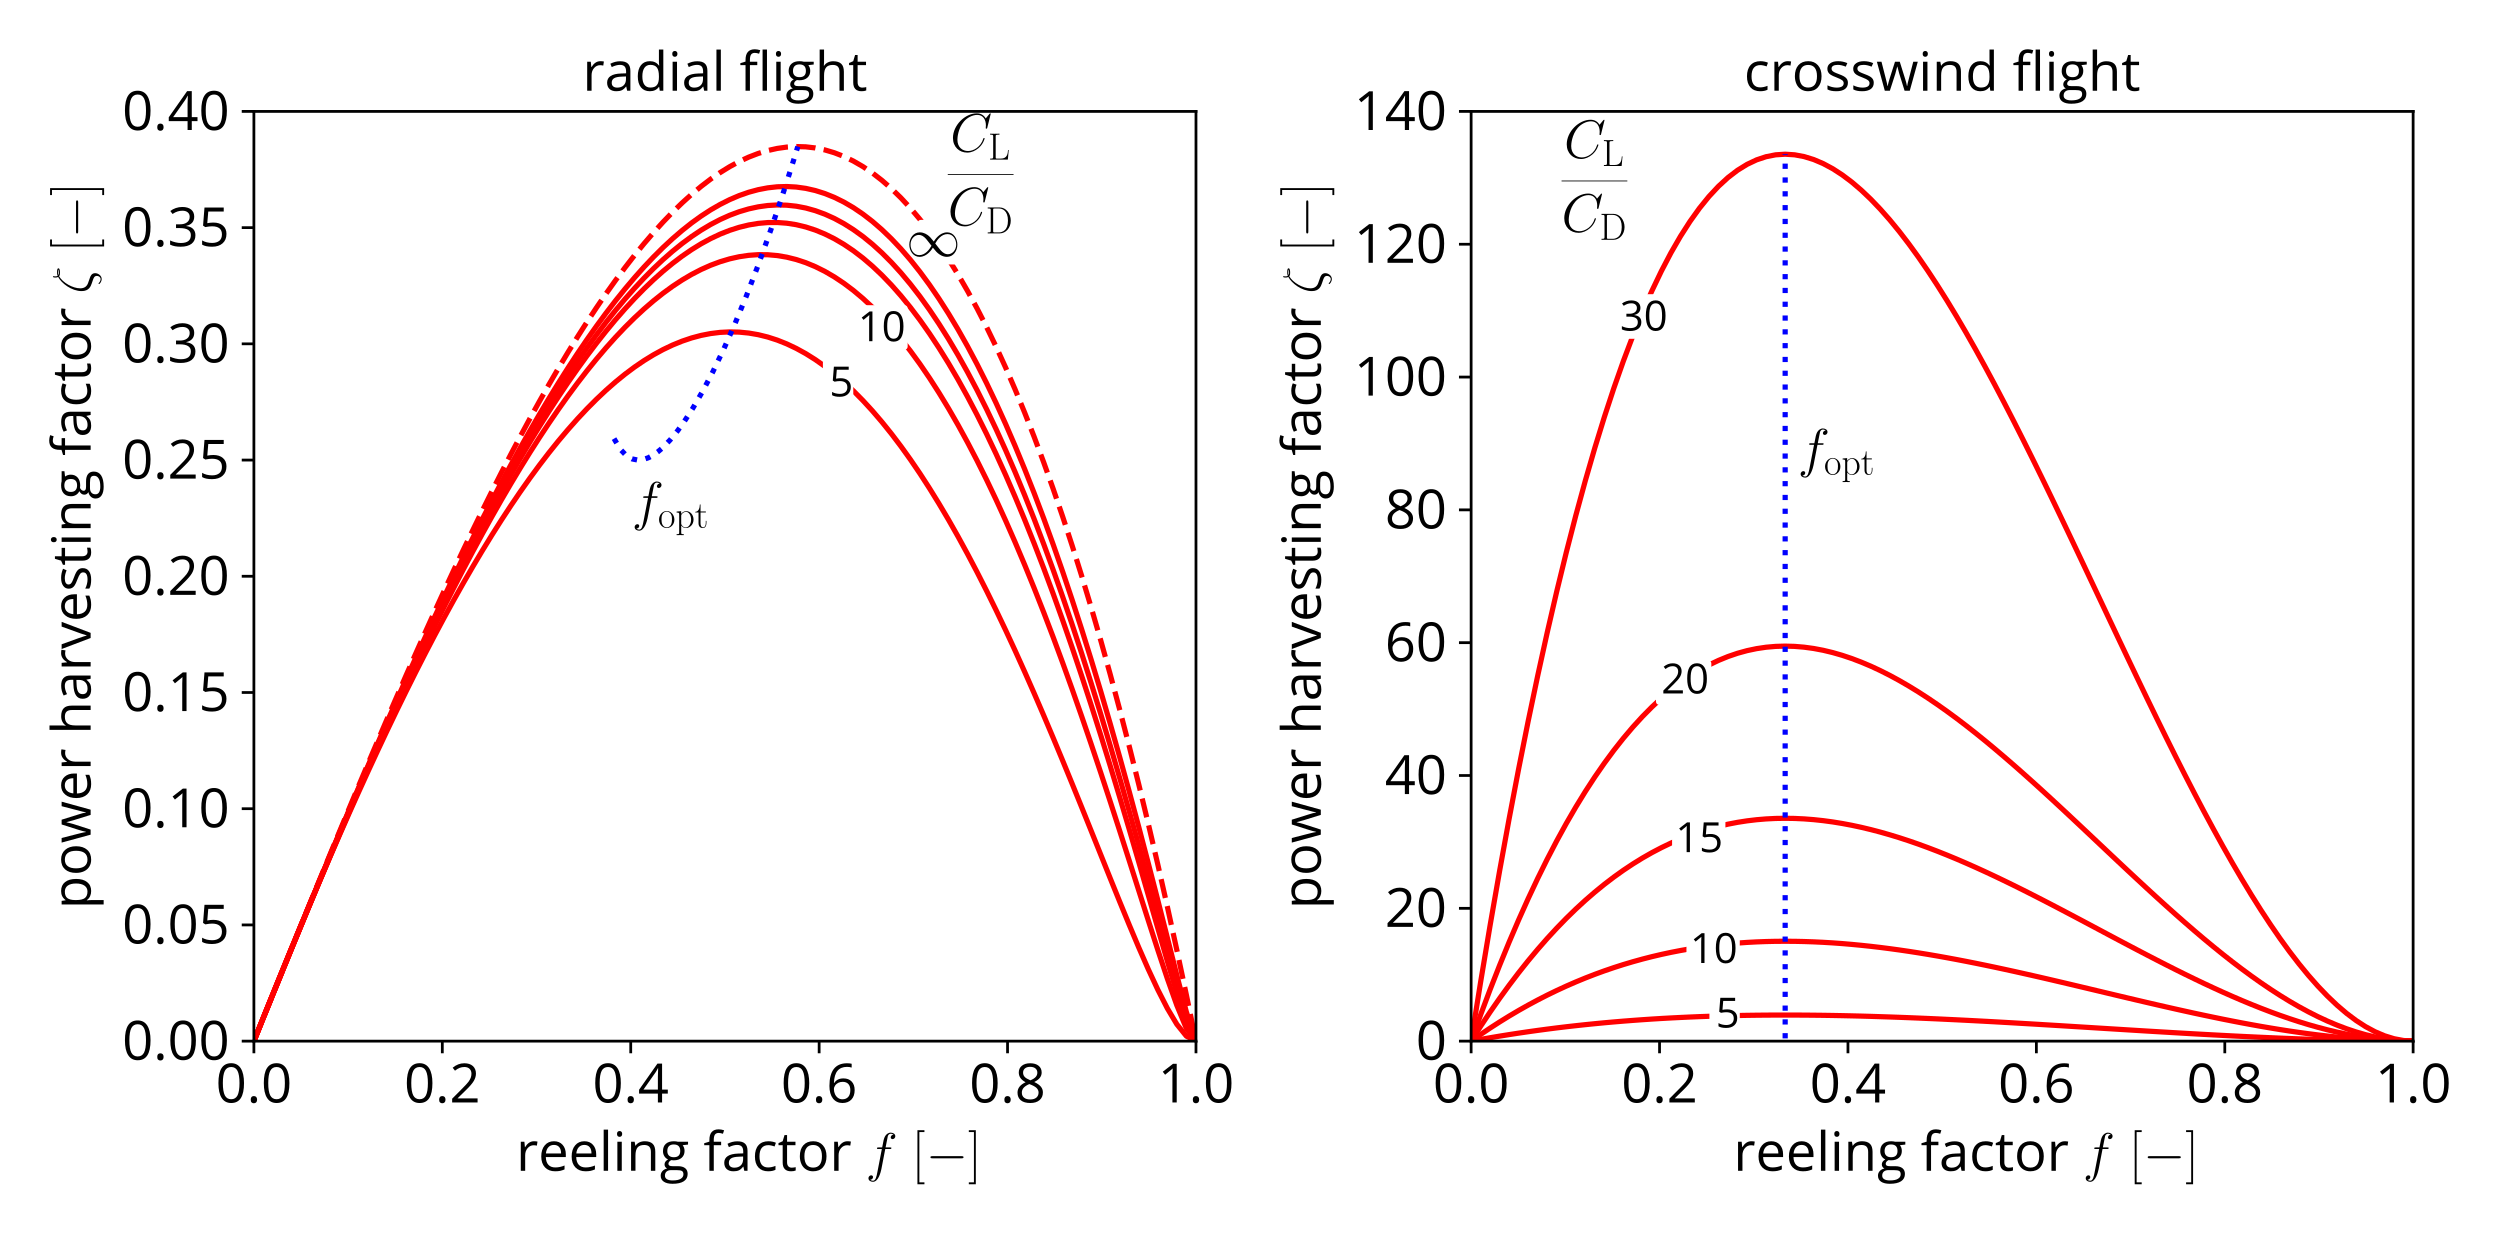
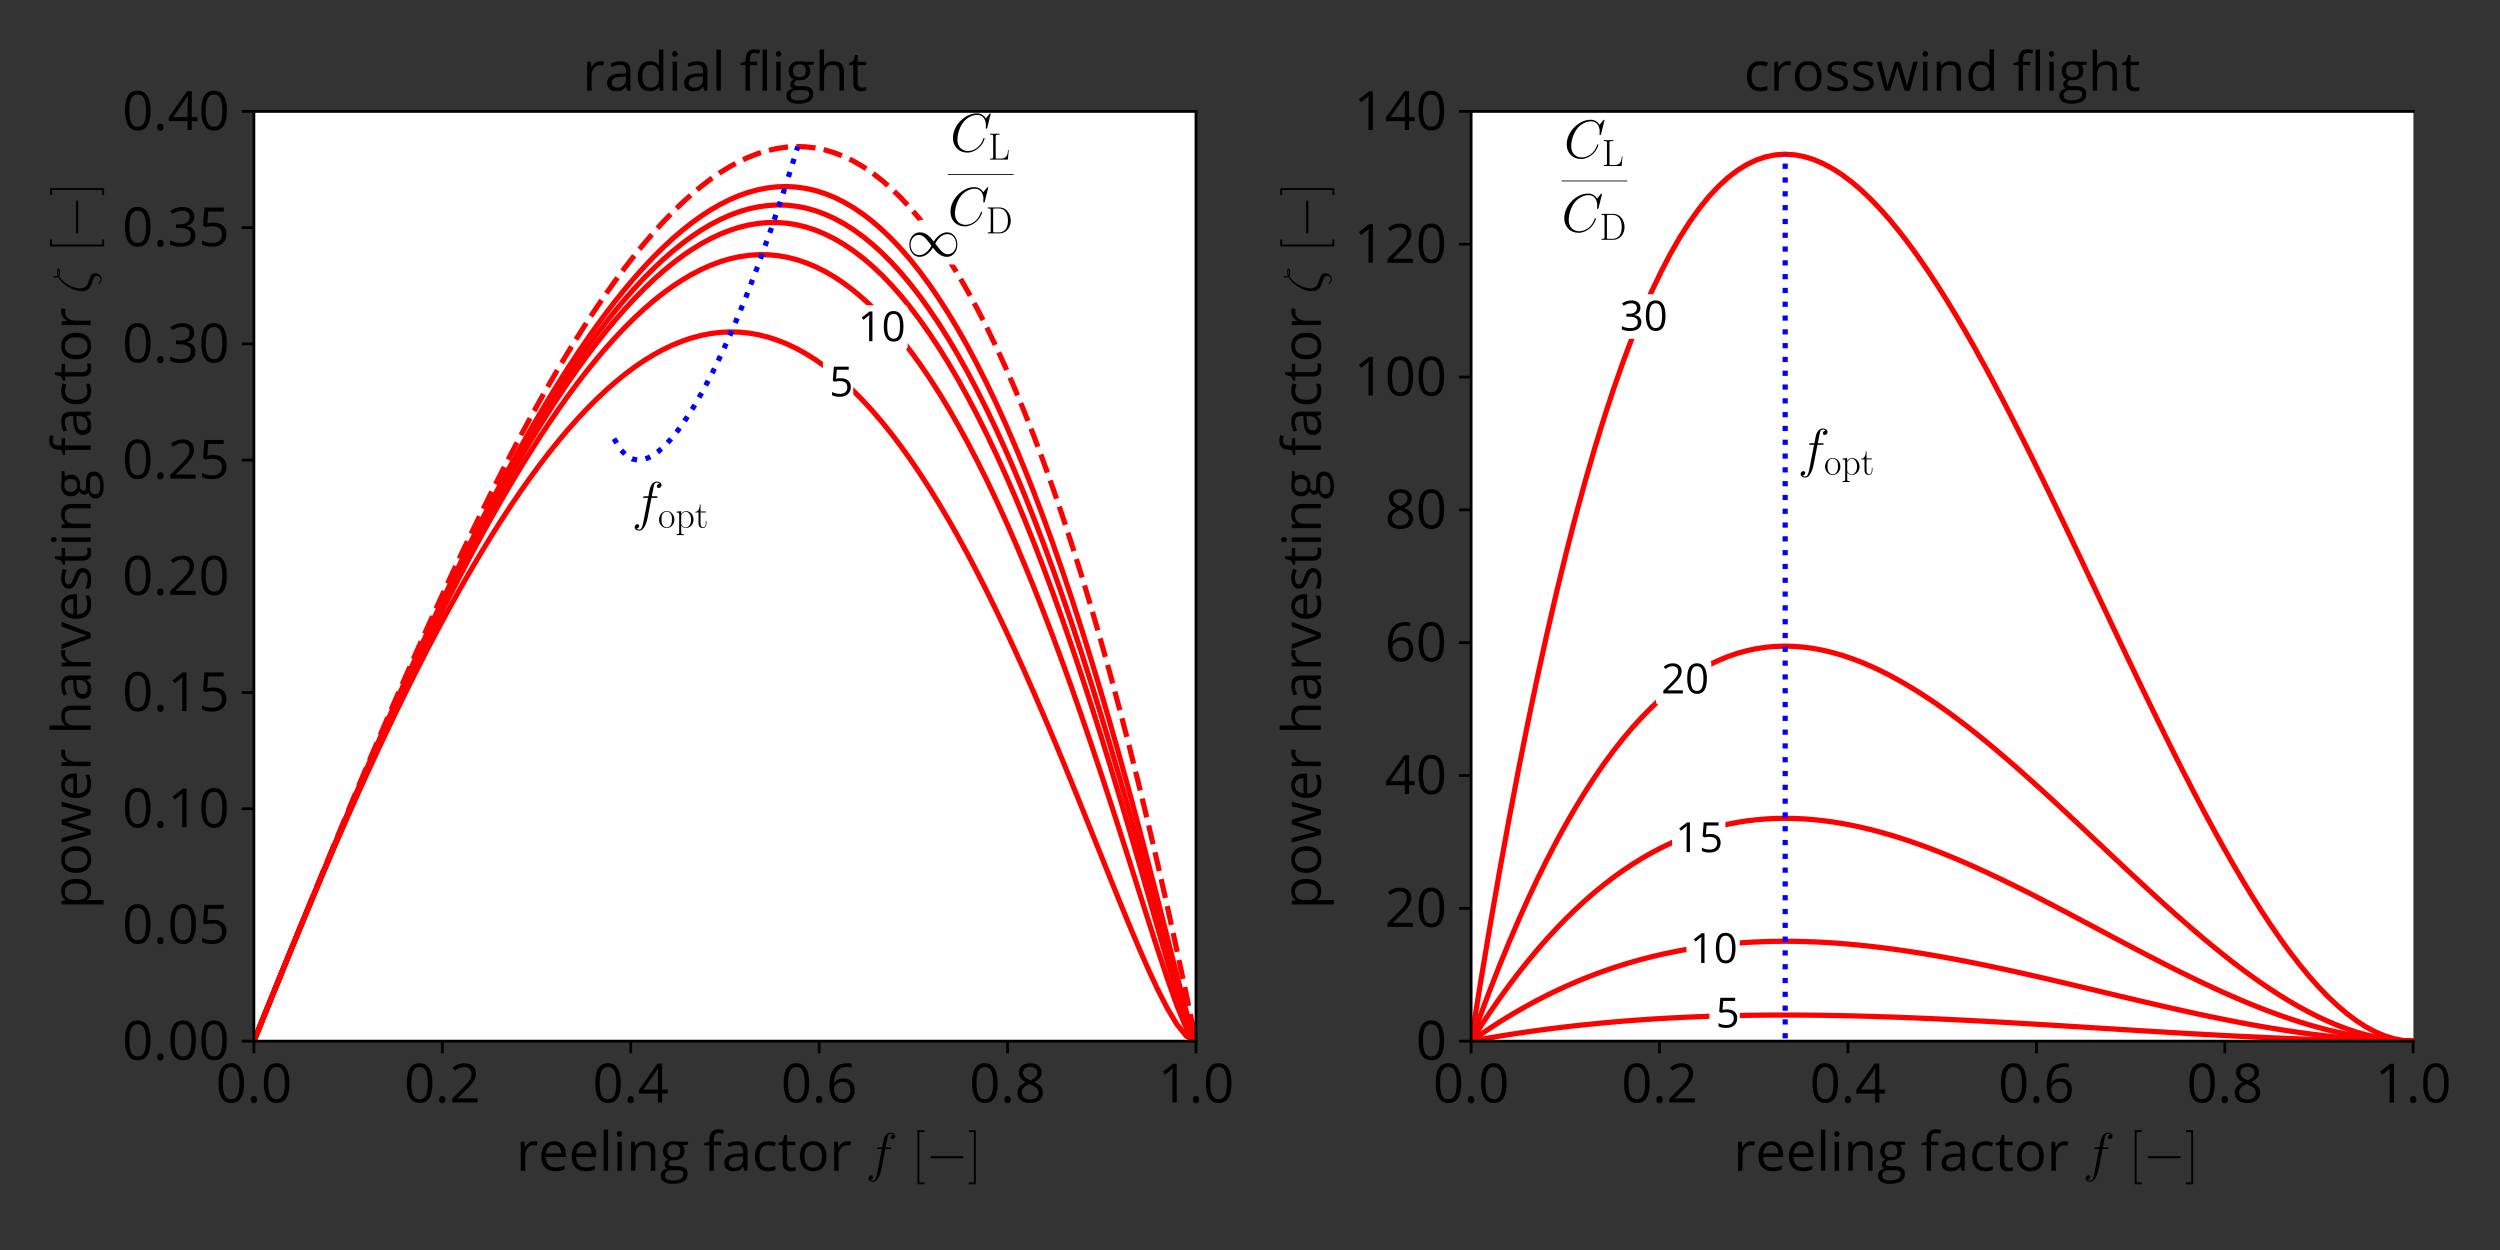
<svg xmlns="http://www.w3.org/2000/svg" xmlns:xlink="http://www.w3.org/1999/xlink" width="1200pt" height="600pt" version="1.1" viewBox="0 0 1200 600">
  <rect x="0" y="0" width="1200" height="600" fill="#333333" stroke="none" />
  <defs>
    <g id="a">
      <path d="m13.578-9.312c0-3.094-0.531-5.453-1.562-7.094-1.062-1.641-2.578-2.453-4.594-2.453-2.078 0-3.609 0.797-4.609 2.359-1.016 1.562-1.516 3.953-1.516 7.188 0 3.141 0.516 5.516 1.562 7.125 1.031 1.625 2.562 2.438 4.562 2.438 2.078 0 3.625-0.781 4.641-2.375 1-1.578 1.516-3.969 1.516-7.188zm-10.156 0c0-2.703 0.328-4.656 0.953-5.875 0.641-1.234 1.656-1.844 3.047-1.844 1.406 0 2.422 0.625 3.047 1.875 0.625 1.234 0.938 3.188 0.938 5.844 0 2.672-0.312 4.625-0.938 5.891-0.625 1.234-1.641 1.859-3.047 1.859-1.391 0-2.406-0.625-3.047-1.844-0.625-1.234-0.953-3.203-0.953-5.906z" />
    </g>
    <g id="b">
      <path d="m1.938-1.344c0 0.609 0.125 1.031 0.422 1.312 0.281 0.266 0.641 0.406 1.062 0.406 0.484 0 0.875-0.156 1.156-0.453 0.266-0.297 0.406-0.719 0.406-1.266 0-0.578-0.141-1-0.406-1.297-0.281-0.281-0.656-0.438-1.156-0.438-0.469 0-0.844 0.156-1.109 0.438-0.25 0.297-0.375 0.719-0.375 1.297z" />
    </g>
    <g id="f">
      <path d="m13.469 0v-1.953h-9.547v-0.109l4.062-3.969c1.812-1.766 3.047-3.219 3.703-4.359 0.672-1.156 1-2.312 1-3.5 0-1.516-0.5-2.703-1.484-3.609-1-0.891-2.359-1.328-4.109-1.328-2.016 0-3.875 0.719-5.578 2.141l1.109 1.422c0.859-0.672 1.609-1.125 2.297-1.375 0.703-0.25 1.422-0.391 2.203-0.391 1.062 0 1.906 0.297 2.5 0.875s0.906 1.359 0.906 2.359c0 0.688-0.125 1.359-0.359 1.969-0.25 0.609-0.594 1.234-1.062 1.875s-1.469 1.719-2.953 3.219l-4.891 4.922v1.812z" />
    </g>
    <g id="h">
      <path d="m14.344-4.266v-1.922h-2.75v-12.469h-2.234l-8.812 12.547v1.844h9.031v4.266h2.016v-4.266zm-4.766-1.922h-6.922l5.797-8.25c0.359-0.531 0.734-1.203 1.141-2.016h0.109c-0.094 1.516-0.125 2.891-0.125 4.094z" />
    </g>
    <g id="y">
      <path d="m1.484-7.938c0 2.578 0.562 4.578 1.688 6.031 1.125 1.438 2.656 2.156 4.578 2.156 1.781 0 3.219-0.562 4.266-1.641 1.062-1.125 1.578-2.641 1.578-4.562 0-1.734-0.484-3.094-1.438-4.109-0.953-1-2.281-1.5-3.938-1.5-2.016 0-3.5 0.719-4.422 2.188h-0.156c0.109-2.656 0.672-4.609 1.734-5.859 1.047-1.234 2.562-1.859 4.547-1.859 0.844 0 1.594 0.109 2.234 0.328v-1.828c-0.547-0.156-1.297-0.234-2.25-0.234-2.781 0-4.875 0.906-6.297 2.703-1.406 1.812-2.125 4.547-2.125 8.188zm6.234 6.406c-0.797 0-1.5-0.219-2.125-0.672-0.609-0.438-1.094-1.031-1.438-1.781s-0.516-1.562-0.516-2.438c0-0.594 0.188-1.172 0.578-1.719 0.359-0.547 0.875-0.969 1.5-1.297 0.641-0.312 1.344-0.469 2.109-0.469 1.219 0 2.141 0.359 2.766 1.062 0.609 0.688 0.922 1.656 0.922 2.891 0 1.438-0.328 2.531-1 3.281-0.656 0.75-1.594 1.141-2.797 1.141z" />
    </g>
    <g id="x">
      <path d="m7.422-18.828c-1.672 0-3 0.391-4 1.203-1 0.797-1.484 1.875-1.484 3.219 0 0.953 0.25 1.797 0.75 2.578 0.516 0.75 1.344 1.469 2.516 2.125-2.594 1.188-3.875 2.844-3.875 4.969 0 1.578 0.531 2.812 1.594 3.688s2.594 1.297 4.562 1.297c1.875 0 3.344-0.453 4.422-1.375s1.609-2.156 1.609-3.688c0-1.047-0.312-1.953-0.953-2.75-0.625-0.797-1.688-1.547-3.203-2.266 1.234-0.625 2.141-1.312 2.719-2.062 0.562-0.734 0.844-1.578 0.844-2.5 0-1.375-0.5-2.469-1.484-3.25-0.984-0.797-2.328-1.188-4.016-1.188zm-4.016 14.141c0-0.906 0.281-1.703 0.844-2.344 0.578-0.656 1.484-1.266 2.75-1.812 1.641 0.609 2.781 1.219 3.453 1.859 0.656 0.656 0.984 1.375 0.984 2.203 0 1.016-0.359 1.828-1.047 2.438-0.703 0.594-1.688 0.891-2.953 0.891-1.281 0-2.266-0.281-2.969-0.859-0.703-0.562-1.062-1.359-1.062-2.375zm3.984-12.422c1.078 0 1.922 0.25 2.531 0.75s0.922 1.188 0.922 2.031c0 0.781-0.25 1.469-0.766 2.047-0.5 0.594-1.359 1.141-2.562 1.641-1.344-0.562-2.266-1.109-2.766-1.672s-0.75-1.234-0.75-2.016c0-0.844 0.297-1.516 0.906-2.031 0.594-0.5 1.422-0.75 2.484-0.75z" />
    </g>
    <g id="c">
      <path d="m9.078 0v-18.562h-1.781l-4.906 3.797 1.109 1.453c1.797-1.469 2.812-2.297 3.031-2.484 0.203-0.188 0.406-0.375 0.594-0.562-0.062 0.984-0.109 2.031-0.109 3.125v13.234z" />
    </g>
    <g id="e">
      <path d="m8.578-14.172c-0.875 0-1.672 0.25-2.391 0.734-0.734 0.5-1.344 1.203-1.875 2.094h-0.094l-0.25-2.578h-1.734v13.922h2.109v-7.469c0-1.359 0.406-2.5 1.188-3.406 0.812-0.922 1.766-1.375 2.906-1.375 0.438 0 0.938 0.062 1.516 0.188l0.297-1.953c-0.5-0.109-1.047-0.156-1.672-0.156z" />
    </g>
    <g id="p">
      <path d="m8.109 0.25c0.938 0 1.75-0.078 2.406-0.203 0.672-0.156 1.375-0.375 2.109-0.688v-1.891c-1.453 0.625-2.938 0.938-4.438 0.938-1.422 0-2.531-0.406-3.312-1.266-0.781-0.844-1.188-2.078-1.234-3.719h9.594v-1.328c0-1.875-0.516-3.391-1.531-4.531-1.016-1.156-2.391-1.734-4.141-1.734-1.859 0-3.344 0.656-4.438 1.984-1.125 1.312-1.672 3.094-1.672 5.344 0 2.219 0.609 3.969 1.797 5.219s2.812 1.875 4.859 1.875zm-0.562-12.656c1.094 0 1.938 0.359 2.531 1.062s0.891 1.719 0.891 3.047h-7.281c0.125-1.281 0.516-2.297 1.188-3.016 0.656-0.719 1.547-1.094 2.672-1.094z" />
    </g>
    <g id="w">
      <path d="m4.344 0v-19.75h-2.109v19.75z" />
    </g>
    <g id="g">
      <path d="m4.344 0v-13.922h-2.109v13.922zm-2.281-17.688c0 0.469 0.109 0.828 0.344 1.062 0.25 0.234 0.547 0.344 0.891 0.344s0.641-0.109 0.875-0.344c0.25-0.234 0.375-0.594 0.375-1.062s-0.125-0.828-0.375-1.047c-0.234-0.234-0.531-0.344-0.875-0.344s-0.641 0.109-0.891 0.344c-0.234 0.219-0.344 0.562-0.344 1.047z" />
    </g>
    <g id="ab">
      <path d="m11.75 0h2.109v-9.078c0-1.781-0.422-3.078-1.266-3.875-0.844-0.812-2.109-1.219-3.781-1.219-0.953 0-1.828 0.188-2.609 0.562-0.766 0.375-1.375 0.906-1.812 1.594h-0.094l-0.344-1.906h-1.719v13.922h2.109v-7.297c0-1.812 0.344-3.109 1.016-3.906 0.672-0.781 1.734-1.172 3.203-1.172 1.094 0 1.906 0.281 2.422 0.828 0.516 0.562 0.766 1.422 0.766 2.547z" />
    </g>
    <g id="t">
      <path d="m13.625-13.922h-4.812c-0.578-0.156-1.25-0.25-1.969-0.25-1.672 0-2.969 0.406-3.891 1.25-0.906 0.812-1.359 1.984-1.359 3.516 0 0.906 0.219 1.719 0.672 2.438 0.453 0.703 1.031 1.219 1.766 1.516-0.594 0.344-1.016 0.719-1.281 1.094-0.281 0.391-0.406 0.828-0.406 1.344 0 0.438 0.125 0.828 0.344 1.172 0.266 0.344 0.547 0.594 0.906 0.75-0.984 0.219-1.734 0.641-2.281 1.266-0.547 0.609-0.812 1.344-0.812 2.188 0 1.234 0.484 2.203 1.484 2.875 0.969 0.672 2.391 1.016 4.203 1.016 2.375 0 4.172-0.406 5.406-1.219 1.234-0.797 1.844-1.984 1.844-3.516 0-1.203-0.406-2.141-1.203-2.766-0.812-0.641-1.969-0.953-3.469-0.953h-2.469c-0.766 0-1.297-0.094-1.609-0.281s-0.469-0.469-0.469-0.844c0-0.719 0.438-1.312 1.344-1.781 0.359 0.062 0.75 0.094 1.172 0.094 1.625 0 2.906-0.406 3.828-1.219s1.391-1.906 1.391-3.266c0-0.594-0.078-1.141-0.266-1.625-0.203-0.469-0.406-0.859-0.641-1.156l2.578-0.297zm-11.094 16.266c0-0.859 0.266-1.516 0.797-1.969 0.531-0.469 1.281-0.688 2.234-0.688h2.531c1.281 0 2.156 0.141 2.625 0.438 0.469 0.281 0.688 0.812 0.688 1.562 0 0.906-0.406 1.625-1.281 2.141-0.828 0.547-2.156 0.812-3.922 0.812-1.172 0-2.094-0.203-2.719-0.594-0.641-0.391-0.953-0.969-0.953-1.703zm1.141-11.797c0-1.062 0.266-1.844 0.797-2.375s1.297-0.797 2.281-0.797c2.094 0 3.125 1.031 3.125 3.125 0 2-1.031 3-3.078 3-0.984 0-1.75-0.25-2.297-0.75s-0.828-1.234-0.828-2.203z" />
    </g>
    <g id="bd">
      <path d="m8.5-12.281v-1.641h-3.531v-0.891c0-1.172 0.188-2.016 0.562-2.562 0.391-0.516 0.969-0.781 1.766-0.781 0.578 0 1.266 0.125 2.078 0.391l0.547-1.688c-0.984-0.281-1.844-0.438-2.578-0.438-2.984 0-4.484 1.703-4.484 5.125v0.781l-2.484 0.75v0.953h2.484v12.281h2.109v-12.281z" />
    </g>
    <g id="s">
      <path d="m10.797 0h1.562v-9.5c0-1.625-0.406-2.797-1.219-3.531-0.781-0.75-2.016-1.109-3.672-1.109-0.828 0-1.641 0.094-2.469 0.312-0.812 0.219-1.562 0.516-2.25 0.875l0.656 1.609c1.453-0.703 2.781-1.062 3.938-1.062 1.016 0 1.766 0.266 2.25 0.781 0.469 0.531 0.703 1.328 0.703 2.422v0.859l-2.359 0.078c-4.5 0.141-6.75 1.609-6.75 4.422 0 1.297 0.406 2.312 1.172 3.031 0.797 0.703 1.875 1.062 3.25 1.062 1.031 0 1.891-0.141 2.594-0.453 0.688-0.312 1.375-0.906 2.062-1.781h0.109zm-4.766-1.484c-0.828 0-1.469-0.203-1.938-0.594s-0.688-0.984-0.688-1.75c0-0.969 0.359-1.688 1.109-2.141 0.734-0.469 1.953-0.719 3.625-0.781l2.109-0.094v1.25c0 1.297-0.375 2.312-1.141 3.031-0.734 0.719-1.766 1.078-3.078 1.078z" />
    </g>
    <g id="aa">
      <path d="m7.797 0.25c1.406 0 2.594-0.234 3.516-0.719v-1.875c-1.219 0.5-2.406 0.75-3.562 0.75-1.359 0-2.375-0.453-3.078-1.359-0.688-0.922-1.031-2.234-1.031-3.938 0-3.609 1.406-5.406 4.25-5.406 0.406 0 0.906 0.062 1.453 0.188 0.547 0.109 1.047 0.266 1.531 0.453l0.641-1.781c-0.375-0.203-0.906-0.375-1.578-0.516s-1.328-0.219-2-0.219c-2.078 0-3.672 0.641-4.781 1.906-1.141 1.266-1.703 3.078-1.703 5.391 0 2.281 0.547 4.031 1.672 5.281 1.094 1.219 2.656 1.844 4.672 1.844z" />
    </g>
    <g id="r">
      <path d="m6.734-1.484c-0.703 0-1.25-0.234-1.641-0.672-0.391-0.453-0.594-1.094-0.594-1.938v-8.188h4.031v-1.641h-4.031v-3.219h-1.219l-0.891 2.969-2 0.875v1.016h2v8.281c0 2.828 1.344 4.25 4.031 4.25 0.359 0 0.766-0.031 1.203-0.094 0.453-0.078 0.781-0.172 1.016-0.281v-1.609c-0.203 0.062-0.484 0.109-0.828 0.156-0.344 0.062-0.719 0.094-1.078 0.094z" />
    </g>
    <g id="z">
      <path d="m14.25-6.969c0-2.203-0.578-3.969-1.734-5.25-1.141-1.297-2.688-1.953-4.625-1.953-2.031 0-3.594 0.641-4.734 1.906-1.125 1.266-1.703 3.016-1.703 5.297 0 1.453 0.281 2.734 0.797 3.828s1.266 1.938 2.234 2.516c0.969 0.594 2.062 0.875 3.312 0.875 2.016 0 3.594-0.625 4.734-1.906s1.719-3.047 1.719-5.312zm-10.609 0c0-1.797 0.359-3.156 1.062-4.047 0.688-0.906 1.734-1.359 3.125-1.359s2.438 0.453 3.172 1.375c0.703 0.922 1.062 2.266 1.062 4.031 0 1.781-0.359 3.141-1.062 4.078-0.734 0.906-1.766 1.375-3.156 1.375-1.375 0-2.422-0.469-3.141-1.391-0.703-0.922-1.062-2.281-1.062-4.062z" />
    </g>
    <g id="q">
      <path d="m7.078-11.344c-0.969 0-1.938 0.109-2.906 0.297l0.469-5.578h7.422v-1.938h-9.234l-0.688 8.688 1.078 0.703c1.359-0.25 2.438-0.375 3.234-0.375 3.172 0 4.75 1.297 4.75 3.891 0 1.328-0.406 2.344-1.219 3.047-0.844 0.688-2 1.047-3.484 1.047-0.844 0-1.719-0.109-2.609-0.312-0.875-0.234-1.609-0.531-2.203-0.906v2.031c1.109 0.672 2.688 1 4.781 1 2.156 0 3.844-0.547 5.062-1.641 1.234-1.078 1.844-2.594 1.844-4.516 0-1.688-0.562-3-1.688-3.969-1.125-0.984-2.656-1.469-4.609-1.469z" />
    </g>
    <g id="bc">
      <path d="m12.766-14.188c0-1.438-0.484-2.578-1.484-3.406-1.016-0.812-2.406-1.234-4.203-1.234-1.109 0-2.156 0.172-3.141 0.516-1 0.328-1.875 0.812-2.641 1.422l1.062 1.422c0.922-0.609 1.734-1.016 2.469-1.219 0.719-0.219 1.484-0.344 2.297-0.344 1.062 0 1.922 0.266 2.531 0.781 0.625 0.516 0.938 1.234 0.938 2.125 0 1.141-0.422 2.031-1.281 2.672-0.844 0.641-1.984 0.953-3.438 0.953h-1.844v1.812h1.828c3.531 0 5.297 1.141 5.297 3.375 0 2.516-1.594 3.781-4.812 3.781-0.812 0-1.672-0.109-2.578-0.328-0.906-0.203-1.766-0.5-2.578-0.891v2c0.781 0.375 1.562 0.641 2.391 0.781 0.812 0.141 1.719 0.219 2.688 0.219 2.266 0 4-0.484 5.234-1.422 1.234-0.969 1.844-2.312 1.844-4.078 0-1.234-0.359-2.234-1.078-3s-1.828-1.234-3.312-1.422v-0.109c1.219-0.25 2.156-0.75 2.828-1.5 0.656-0.75 0.984-1.734 0.984-2.906z" />
    </g>
    <g id="bb">
      <path d="m11.703-1.859 0.281 1.859h1.719v-19.75h-2.109v5.656l0.047 0.984 0.094 1h-0.172c-1-1.375-2.453-2.062-4.344-2.062-1.812 0-3.219 0.641-4.234 1.906s-1.531 3.047-1.531 5.344 0.516 4.062 1.516 5.312c1.016 1.234 2.438 1.859 4.25 1.859 1.953 0 3.391-0.703 4.375-2.109zm-4.219 0.344c-1.25 0-2.219-0.453-2.859-1.359-0.656-0.891-0.984-2.234-0.984-4.016 0-1.75 0.328-3.109 0.984-4.078 0.656-0.953 1.609-1.438 2.844-1.438 1.438 0 2.484 0.422 3.141 1.266s0.984 2.25 0.984 4.219v0.453c0 1.734-0.312 3-0.984 3.781-0.625 0.781-1.688 1.172-3.125 1.172z" />
    </g>
    <g id="ba">
      <path d="m8.5-12.281v-1.641h-3.531v-0.891c0-1.172 0.188-2.016 0.562-2.562 0.391-0.516 0.969-0.781 1.766-0.781 0.578 0 1.266 0.125 2.078 0.391l0.547-1.688c-0.984-0.281-1.844-0.438-2.578-0.438-2.984 0-4.484 1.703-4.484 5.125v0.781l-2.484 0.75v0.953h2.484v12.281h2.109v-12.281zm4.656 12.281v-19.75h-2.109v19.75z" />
    </g>
    <g id="az">
      <path d="m11.75 0h2.109v-9.078c0-1.766-0.422-3.047-1.266-3.844-0.859-0.812-2.125-1.219-3.828-1.219-0.984 0-1.859 0.188-2.625 0.578s-1.359 0.906-1.766 1.578h-0.141c0.062-0.469 0.109-1.062 0.109-1.797v-5.969h-2.109v19.75h2.109v-7.281c0-1.812 0.328-3.109 1.016-3.906 0.656-0.797 1.734-1.188 3.203-1.188 1.094 0 1.906 0.281 2.422 0.828 0.516 0.562 0.766 1.422 0.766 2.547z" />
    </g>
    <g id="ay">
      <path d="m11.203-3.797c0-0.922-0.281-1.688-0.875-2.297-0.562-0.609-1.688-1.219-3.328-1.812-1.203-0.453-2.016-0.797-2.438-1.031s-0.734-0.484-0.938-0.75c-0.172-0.266-0.266-0.578-0.266-0.953 0-0.547 0.25-0.969 0.75-1.297 0.516-0.312 1.266-0.469 2.266-0.469 1.125 0 2.391 0.297 3.797 0.859l0.75-1.703c-1.438-0.609-2.891-0.922-4.391-0.922-1.625 0-2.875 0.328-3.797 1-0.938 0.641-1.391 1.547-1.391 2.672 0 0.641 0.125 1.188 0.406 1.641 0.25 0.453 0.656 0.859 1.219 1.219 0.531 0.359 1.469 0.781 2.75 1.266 1.359 0.516 2.281 0.984 2.766 1.375 0.453 0.375 0.688 0.828 0.688 1.375 0 0.734-0.281 1.266-0.875 1.625-0.609 0.344-1.438 0.516-2.547 0.516-0.703 0-1.453-0.109-2.219-0.297s-1.469-0.453-2.141-0.797v1.953c1.016 0.594 2.469 0.875 4.312 0.875 1.734 0 3.094-0.359 4.062-1.047 0.969-0.703 1.438-1.703 1.438-3z" />
    </g>
    <g id="ct">
      <path d="m13.594 0h2.5l3.844-13.922h-2.172c-1.609 6.203-2.5 9.625-2.656 10.25-0.141 0.641-0.234 1.109-0.266 1.406h-0.109c-0.156-0.984-0.484-2.203-0.953-3.656l-2.5-8h-2.281l-2.547 8c-0.156 0.438-0.328 1.047-0.531 1.812-0.219 0.766-0.375 1.391-0.469 1.875h-0.094c-0.062-0.641-0.328-1.859-0.812-3.688-0.453-1.828-1.141-4.5-2.047-8h-2.203l3.797 13.922h2.438l2.625-8.141c0.25-0.797 0.547-1.938 0.891-3.422h0.094c0.453 1.766 0.734 2.906 0.906 3.406z" />
    </g>
    <g id="o">
      <path d="m14.203-16.609c0-1.094-1.094-1.688-2.25-1.688-1.109 0-2.203 0.828-2.719 1.844-0.469 0.906-0.734 1.844-1.328 5.25h-1.75c-0.484 0-0.75 0-0.75 0.469 0 0.281 0.156 0.281 0.672 0.281h1.672l-2.141 11.078c-0.438 2.266-0.828 4.156-2.125 4.156-0.078 0-0.828 0-1.297-0.484 1.328-0.109 1.328-1.281 1.328-1.281 0-0.516-0.391-0.828-0.891-0.828-0.516 0-1.297 0.438-1.297 1.422 0 1.125 1.141 1.688 2.156 1.688 2.656 0 3.75-4.75 4.031-6.047l1.875-9.703h2.203c0.516 0 0.734 0 0.734-0.5 0-0.25-0.219-0.25-0.688-0.25h-2.094l1.062-5.359c0.156-0.625 0.703-1.219 1.375-1.219 0.547 0 1.094 0.234 1.359 0.469-1.016 0.094-1.328 0.859-1.328 1.297 0 0.516 0.391 0.828 0.875 0.828 0.531 0 1.312-0.438 1.312-1.422z" />
    </g>
    <g id="n">
      <path d="m16.484-6.234c0-0.234-0.203-0.234-0.281-0.234-0.234 0-0.266 0.156-0.312 0.25-1.203 4.062-4.703 6.016-7.312 6.016-2.75 0-5.141-1.766-5.141-5.469 0-0.828 0.25-5.359 3.188-8.766 1.438-1.656 3.875-3.109 6.344-3.109 2.859 0 4.141 2.359 4.141 5.016 0 0.672-0.078 1.25-0.078 1.344 0 0.234 0.266 0.234 0.344 0.234 0.281 0 0.312-0.016 0.406-0.484l1.641-6.625c0-0.234-0.234-0.234-0.234-0.234s-0.156 0-0.359 0.25l-1.797 2.188c-0.906-1.562-2.344-2.438-4.297-2.438-5.609 0-11.438 5.688-11.438 11.797 0 4.344 3.047 7.047 6.844 7.047 2.078 0 3.891-0.891 5.406-2.156 2.266-1.906 2.938-4.422 2.938-4.625z" />
    </g>
    <g id="ax">
      <path d="m6.109 6.469v-0.906h-2.438v-24.125h2.438v-0.906h-3.359v25.938z" />
    </g>
    <g id="aw">
      <path d="m3.719 6.469v-25.938h-3.359v0.906h2.453v24.125h-2.453v0.906z" />
    </g>
    <g id="av">
      <path d="m18.047-6.5c0-0.516-0.5-0.516-0.859-0.516h-14.172c-0.359 0-0.859 0-0.859 0.516s0.5 0.516 0.859 0.516h14.172c0.359 0 0.859 0 0.859-0.516z" />
    </g>
    <g id="cs">
      <path d="m24.516-5.609c0-2.891-1.812-5.875-4.906-5.875-3.75 0-6.062 3.844-6.406 4.406-1.734-2.094-1.766-2.125-2.328-2.625-0.844-0.703-2.375-1.781-4.422-1.781-3.016 0-5 2.828-5 5.891 0 2.891 1.828 5.875 4.922 5.875 3.734 0 6.047-3.844 6.391-4.422 1.75 2.109 1.766 2.141 2.344 2.625 0.828 0.703 2.359 1.797 4.422 1.797 3.016 0 4.984-2.828 4.984-5.891zm-0.562 0c0 2.594-1.828 4.641-4.016 4.641-1.188 0-2.25-0.594-3.422-1.859-0.734-0.812-1.906-2.453-2.625-3.328 0.984-1.781 2.953-4.5 5.891-4.5 2.766 0 4.172 2.703 4.172 5.047zm-11.859 0.562c-0.984 1.766-2.969 4.5-5.906 4.5-2.75 0-4.156-2.703-4.156-5.047 0-2.594 1.812-4.656 4-4.656 1.203 0 2.266 0.609 3.438 1.875 0.719 0.812 1.891 2.453 2.625 3.328z" />
    </g>
    <g id="au">
      <path d="m0.25-8.703c0-1.828-0.625-3.234-1.906-4.25-1.25-1.031-3.031-1.531-5.312-1.531s-4.047 0.5-5.312 1.516c-1.25 0.984-1.891 2.422-1.891 4.266 0 0.922 0.172 1.75 0.516 2.469s0.891 1.344 1.641 1.891v0.109l-1.906 0.281v1.719h20.172v-2.109h-5.734c-0.719 0-1.5 0.047-2.312 0.156v-0.156c0.703-0.5 1.219-1.141 1.547-1.875 0.344-0.766 0.5-1.594 0.5-2.484zm-12.625 0.297c0-1.234 0.469-2.188 1.375-2.875 0.938-0.672 2.266-1.016 4-1.016 1.719 0 3.047 0.344 4.031 1.016 0.969 0.688 1.453 1.625 1.453 2.828 0 1.438-0.422 2.484-1.25 3.141-0.859 0.641-2.25 0.969-4.203 0.969h-0.469c-1.719-0.016-2.969-0.344-3.766-0.969-0.781-0.641-1.172-1.672-1.172-3.094z" />
    </g>
    <g id="m">
      <path d="m-6.969-14.25c-2.203 0-3.969 0.578-5.25 1.734-1.297 1.141-1.953 2.688-1.953 4.625 0 2.031 0.641 3.594 1.906 4.734 1.266 1.125 3.016 1.703 5.297 1.703 1.453 0 2.734-0.281 3.828-0.797s1.938-1.266 2.516-2.234c0.594-0.969 0.875-2.062 0.875-3.312 0-2.016-0.625-3.594-1.906-4.734s-3.047-1.719-5.312-1.719zm0 10.609c-1.797 0-3.156-0.359-4.047-1.062-0.906-0.688-1.359-1.734-1.359-3.125s0.453-2.438 1.375-3.172c0.922-0.703 2.266-1.062 4.031-1.062 1.781 0 3.141 0.359 4.078 1.062 0.906 0.734 1.375 1.766 1.375 3.156 0 1.375-0.469 2.422-1.391 3.141-0.922 0.703-2.281 1.062-4.062 1.062z" />
    </g>
    <g id="ao">
      <path d="m0-13.594v-2.5l-13.922-3.844v2.172c6.203 1.609 9.625 2.5 10.25 2.656 0.641 0.141 1.109 0.234 1.406 0.266v0.109c-0.984 0.156-2.203 0.484-3.656 0.953l-8 2.5v2.281l8 2.547c0.438 0.156 1.047 0.328 1.812 0.531 0.766 0.219 1.391 0.375 1.875 0.469v0.094c-0.641 0.062-1.859 0.328-3.688 0.812-1.828 0.453-4.5 1.141-8 2.047v2.203l13.922-3.797v-2.438l-8.141-2.625c-0.797-0.25-1.938-0.547-3.422-0.891v-0.094c1.766-0.453 2.906-0.734 3.406-0.906z" />
    </g>
    <g id="l">
      <path d="m0.25-8.109c0-0.938-0.078-1.75-0.203-2.406-0.156-0.672-0.375-1.375-0.688-2.109h-1.891c0.625 1.453 0.938 2.938 0.938 4.438 0 1.422-0.406 2.531-1.266 3.312-0.844 0.781-2.078 1.188-3.719 1.234v-9.594h-1.328c-1.875 0-3.391 0.516-4.531 1.531-1.156 1.016-1.734 2.391-1.734 4.141 0 1.859 0.656 3.344 1.984 4.438 1.312 1.125 3.094 1.672 5.344 1.672 2.219 0 3.969-0.609 5.219-1.797s1.875-2.812 1.875-4.859zm-12.656 0.562c0-1.094 0.359-1.938 1.062-2.531s1.719-0.891 3.047-0.891v7.281c-1.281-0.125-2.297-0.516-3.016-1.188-0.719-0.656-1.094-1.547-1.094-2.672z" />
    </g>
    <g id="d">
      <path d="m-14.172-8.578c0 0.875 0.25 1.672 0.734 2.391 0.5 0.734 1.203 1.344 2.094 1.875v0.094l-2.578 0.25v1.734h13.922v-2.109h-7.469c-1.359 0-2.5-0.406-3.406-1.188-0.922-0.812-1.375-1.766-1.375-2.906 0-0.438 0.062-0.938 0.188-1.516l-1.953-0.297c-0.109 0.5-0.156 1.047-0.156 1.672z" />
    </g>
    <g id="an">
      <path d="m0-11.75v-2.109h-9.078c-1.766 0-3.047 0.422-3.844 1.266-0.812 0.859-1.219 2.125-1.219 3.828 0 0.984 0.188 1.859 0.578 2.625s0.906 1.359 1.578 1.766v0.141c-0.469-0.062-1.062-0.109-1.797-0.109h-5.969v2.109h19.75v-2.109h-7.281c-1.812 0-3.109-0.328-3.906-1.016-0.797-0.656-1.188-1.734-1.188-3.203 0-1.094 0.281-1.906 0.828-2.422 0.562-0.516 1.422-0.766 2.547-0.766z" />
    </g>
    <g id="k">
      <path d="m0-10.797v-1.562h-9.5c-1.625 0-2.797 0.406-3.531 1.219-0.75 0.781-1.109 2.016-1.109 3.672 0 0.828 0.094 1.641 0.312 2.469 0.219 0.812 0.516 1.562 0.875 2.25l1.609-0.656c-0.703-1.453-1.062-2.781-1.062-3.938 0-1.016 0.266-1.766 0.781-2.25 0.531-0.469 1.328-0.703 2.422-0.703h0.859l0.078 2.359c0.141 4.5 1.609 6.75 4.422 6.75 1.297 0 2.312-0.406 3.031-1.172 0.703-0.797 1.062-1.875 1.062-3.25 0-1.031-0.141-1.891-0.453-2.594-0.312-0.688-0.906-1.375-1.781-2.062v-0.109zm-1.484 4.766c0 0.828-0.203 1.469-0.594 1.938s-0.984 0.688-1.75 0.688c-0.969 0-1.688-0.359-2.141-1.109-0.469-0.734-0.719-1.953-0.781-3.625l-0.094-2.109h1.25c1.297 0 2.312 0.375 3.031 1.141 0.719 0.734 1.078 1.766 1.078 3.078z" />
    </g>
    <g id="am">
      <path d="m0-5.281v-2.469l-13.922-5.281v2.266c4.75 1.719 7.828 2.844 9.219 3.328 1.422 0.5 2.359 0.797 2.797 0.891v0.094c-0.562 0.125-1.828 0.531-3.75 1.203l-8.266 2.984v2.266z" />
    </g>
    <g id="al">
      <path d="m-3.797-11.203c-0.922 0-1.688 0.281-2.297 0.875-0.609 0.562-1.219 1.688-1.812 3.328-0.453 1.203-0.797 2.016-1.031 2.438s-0.484 0.734-0.75 0.938c-0.266 0.172-0.578 0.266-0.953 0.266-0.547 0-0.969-0.25-1.297-0.75-0.312-0.516-0.469-1.266-0.469-2.266 0-1.125 0.297-2.391 0.859-3.797l-1.703-0.75c-0.609 1.438-0.922 2.891-0.922 4.391 0 1.625 0.328 2.875 1 3.797 0.641 0.938 1.547 1.391 2.672 1.391 0.641 0 1.188-0.125 1.641-0.406 0.453-0.25 0.859-0.656 1.219-1.219 0.359-0.531 0.781-1.469 1.266-2.75 0.516-1.359 0.984-2.281 1.375-2.766 0.375-0.453 0.828-0.688 1.375-0.688 0.734 0 1.266 0.281 1.625 0.875 0.344 0.609 0.516 1.438 0.516 2.547 0 0.703-0.109 1.453-0.297 2.219s-0.453 1.469-0.797 2.141h1.953c0.594-1.016 0.875-2.469 0.875-4.312 0-1.734-0.359-3.094-1.047-4.062-0.703-0.969-1.703-1.438-3-1.438z" />
    </g>
    <g id="j">
      <path d="m-1.484-6.734c0 0.703-0.234 1.25-0.672 1.641-0.453 0.391-1.094 0.594-1.938 0.594h-8.188v-4.031h-1.641v4.031h-3.219v1.219l2.969 0.891 0.875 2h1.016v-2h8.281c2.828 0 4.25-1.344 4.25-4.031 0-0.359-0.031-0.766-0.094-1.203-0.078-0.453-0.172-0.781-0.281-1.016h-1.609c0.062 0.203 0.109 0.484 0.156 0.828 0.062 0.344 0.094 0.719 0.094 1.078z" />
    </g>
    <g id="at">
      <path d="m0-4.344h-13.922v2.109h13.922zm-17.688 2.281c0.469 0 0.828-0.109 1.062-0.344 0.234-0.25 0.344-0.547 0.344-0.891s-0.109-0.641-0.344-0.875c-0.234-0.25-0.594-0.375-1.062-0.375s-0.828 0.125-1.047 0.375c-0.234 0.234-0.344 0.531-0.344 0.875s0.109 0.641 0.344 0.891c0.219 0.234 0.562 0.344 1.047 0.344z" />
    </g>
    <g id="as">
      <path d="m0-11.75v-2.109h-9.078c-1.781 0-3.078 0.422-3.875 1.266-0.812 0.844-1.219 2.109-1.219 3.781 0 0.953 0.188 1.828 0.562 2.609 0.375 0.766 0.906 1.375 1.594 1.812v0.094l-1.906 0.344v1.719h13.922v-2.109h-7.297c-1.812 0-3.109-0.344-3.906-1.016-0.781-0.672-1.172-1.734-1.172-3.203 0-1.094 0.281-1.906 0.828-2.422 0.562-0.516 1.422-0.766 2.547-0.766z" />
    </g>
    <g id="ar">
      <path d="m-13.922-13.625v4.812c-0.156 0.578-0.25 1.25-0.25 1.969 0 1.672 0.406 2.969 1.25 3.891 0.812 0.906 1.984 1.359 3.516 1.359 0.906 0 1.719-0.219 2.438-0.672 0.703-0.453 1.219-1.031 1.516-1.766 0.344 0.594 0.719 1.016 1.094 1.281 0.391 0.281 0.828 0.406 1.344 0.406 0.438 0 0.828-0.125 1.172-0.344 0.344-0.266 0.594-0.547 0.75-0.906 0.219 0.984 0.641 1.734 1.266 2.281 0.609 0.547 1.344 0.812 2.188 0.812 1.234 0 2.203-0.484 2.875-1.484 0.672-0.969 1.016-2.391 1.016-4.203 0-2.375-0.406-4.172-1.219-5.406-0.797-1.234-1.984-1.844-3.516-1.844-1.203 0-2.141 0.406-2.766 1.203-0.641 0.812-0.953 1.969-0.953 3.469v2.469c0 0.766-0.094 1.297-0.281 1.609s-0.469 0.469-0.844 0.469c-0.719 0-1.312-0.438-1.781-1.344 0.062-0.359 0.094-0.75 0.094-1.172 0-1.625-0.406-2.906-1.219-3.828s-1.906-1.391-3.266-1.391c-0.594 0-1.141 0.078-1.625 0.266-0.469 0.203-0.859 0.406-1.156 0.641l-0.297-2.578zm16.266 11.094c-0.859 0-1.516-0.266-1.969-0.797-0.469-0.531-0.688-1.281-0.688-2.234v-2.531c0-1.281 0.141-2.156 0.438-2.625 0.281-0.469 0.812-0.688 1.562-0.688 0.906 0 1.625 0.406 2.141 1.281 0.547 0.828 0.812 2.156 0.812 3.922 0 1.172-0.203 2.094-0.594 2.719-0.391 0.641-0.969 0.953-1.703 0.953zm-11.797-1.141c-1.062 0-1.844-0.266-2.375-0.797s-0.797-1.297-0.797-2.281c0-2.094 1.031-3.125 3.125-3.125 2 0 3 1.031 3 3.078 0 0.984-0.25 1.75-0.75 2.297s-1.234 0.828-2.203 0.828z" />
    </g>
    <g id="aq">
-       <path d="m-12.281-8.5h-1.641v3.531h-0.891c-1.172 0-2.016-0.188-2.562-0.562-0.516-0.391-0.781-0.969-0.781-1.766 0-0.578 0.125-1.266 0.391-2.078l-1.688-0.547c-0.281 0.984-0.438 1.844-0.438 2.578 0 2.984 1.703 4.484 5.125 4.484h0.781l0.75 2.484h0.953v-2.484h12.281v-2.109h-12.281z" />
+       <path d="m-12.281-8.5h-1.641v3.531h-0.891c-1.172 0-2.016-0.188-2.562-0.562-0.516-0.391-0.781-0.969-0.781-1.766 0-0.578 0.125-1.266 0.391-2.078l-1.688-0.547c-0.281 0.984-0.438 1.844-0.438 2.578 0 2.984 1.703 4.484 5.125 4.484h0.781l0.75 2.484h0.953v-2.484h12.281v-2.109h-12.281" />
    </g>
    <g id="ap">
      <path d="m0.25-7.797c0-1.406-0.234-2.594-0.719-3.516h-1.875c0.5 1.219 0.75 2.406 0.75 3.562 0 1.359-0.453 2.375-1.359 3.078-0.922 0.688-2.234 1.031-3.938 1.031-3.609 0-5.406-1.406-5.406-4.25 0-0.406 0.062-0.906 0.188-1.453 0.109-0.547 0.266-1.047 0.453-1.531l-1.781-0.641c-0.203 0.375-0.375 0.906-0.516 1.578s-0.219 1.328-0.219 2c0 2.078 0.641 3.672 1.906 4.781 1.266 1.141 3.078 1.703 5.391 1.703 2.281 0 4.031-0.547 5.281-1.672 1.219-1.094 1.844-2.656 1.844-4.672z" />
    </g>
    <g id="ak">
      <path d="m2.203-9.781c-1.812 0-2.328 1.516-2.641 2.469l-0.844 2.406c-0.594 1.531-1.766 2.406-3.703 2.406-3.562 0-8.328-2.625-10.172-5.812 0.438-0.469 0.438-1.078 0.438-1.562 0-0.656 0-2.234-0.75-2.234-0.625 0-0.656 1.156-0.656 2 0 0.516 0 0.953 0.297 1.641-0.344 0.156-0.703 0.234-1.094 0.234-0.469 0-0.844-0.109-0.922-0.109-0.141 0-0.25 0.125-0.25 0.25 0 0.422 0.953 0.422 1.172 0.422 0.234 0 0.781 0 1.328-0.312 1.547 3.016 6.422 6.812 11.281 6.812 3.562 0 4.391-2.359 4.859-3.719 0.109-0.328 0.391-1.172 0.516-1.5 0.375-1.078 0.703-2.078 1.953-2.078 0.75 0 1.766 0.531 1.766 1.5 0 0.516-0.172 1.219-0.828 1.875-0.109 0.109-0.156 0.156-0.156 0.281 0 0.203 0.266 0.266 0.266 0.266 0.25 0 1.234-1.125 1.234-2.422 0-1.656-1.734-2.812-3.094-2.812zm-17.641-1.734c0.125 0.312 0.203 0.516 0.203 1.609 0 0.547 0 0.734-0.188 1.016-0.172-0.391-0.172-0.75-0.172-1.203 0-0.828 0.016-0.906 0.156-1.422z" />
    </g>
    <g id="aj">
      <path d="m6.469-6.109h-0.906v2.438h-24.125v-2.438h-0.906v3.359h25.938z" />
    </g>
    <g id="ai">
      <path d="m6.469-3.719h-25.938v3.359h0.906v-2.453h24.125v2.453h0.906z" />
    </g>
    <g id="ah">
      <path d="m-6.5-18.047c-0.516 0-0.516 0.5-0.516 0.859v14.172c0 0.359 0 0.859 0.516 0.859s0.516-0.5 0.516-0.859v-14.172c0-0.359 0-0.859-0.516-0.859z" />
    </g>
    <g id="ag">
      <path d="m7.844-3.891c0-2.328-1.688-4.156-3.672-4.156s-3.688 1.828-3.688 4.156c0 2.281 1.703 4.031 3.688 4.031s3.672-1.75 3.672-4.031zm-1.156-0.156c0 0.719-0.047 1.812-0.531 2.688-0.516 0.828-1.297 1.172-1.984 1.172-0.859 0-1.594-0.5-2-1.219-0.453-0.812-0.516-1.828-0.516-2.641 0-0.766 0.031-1.703 0.516-2.531 0.359-0.594 1.062-1.172 2-1.172 0.812 0 1.5 0.453 1.938 1.094 0.578 0.844 0.578 2.047 0.578 2.609z" />
    </g>
    <g id="af">
      <path d="m8.688-3.938c0-2.281-1.594-4.031-3.469-4.031-1.094 0-1.984 0.594-2.484 1.328v-1.328l-2.172 0.203v0.469c1.078 0 1.234 0.109 1.234 0.984v8.609c0 0.688-0.062 0.781-1.234 0.781v0.469c0.438-0.031 1.234-0.031 1.719-0.031 0.469 0 1.281 0 1.719 0.031v-0.469c-1.156 0-1.234-0.078-1.234-0.781v-3.406c0.531 0.766 1.297 1.25 2.266 1.25 1.812 0 3.656-1.594 3.656-4.078zm-1.172 0.031c0 2.062-1.156 3.766-2.594 3.766-0.656 0-1.375-0.312-1.922-1.172-0.234-0.406-0.234-0.5-0.234-0.797v-3.609c0-0.25 0-0.641 0.719-1.312 0.078-0.062 0.703-0.609 1.609-0.609 1.328 0 2.422 1.656 2.422 3.734z" />
    </g>
    <g id="ae">
      <path d="m5.594-2.25v-1.047h-0.328v1.016c0 1.266-0.5 2.094-1.266 2.094-0.516 0-1.25-0.359-1.25-2.016v-5.156h2.547v-0.469h-2.547v-3.359h-0.328c-0.031 1.875-0.672 3.5-2.219 3.547v0.281h1.578v5.125c0 0.344 0 2.375 2.109 2.375 1.078 0 1.703-1.047 1.703-2.391z" />
    </g>
    <g id="ad">
      <path d="m9.859-4.609h-0.328c-0.141 1.812-0.375 4.141-3.484 4.141h-1.703c-0.719 0-0.75-0.094-0.75-0.719v-9.938c0-0.656 0.031-0.828 1.406-0.828h0.406v-0.484c-0.75 0.047-1.625 0.047-2.359 0.047-0.578 0-1.594 0-2.125-0.047v0.484c1.266 0 1.469 0 1.469 0.812v9.844c0 0.828-0.203 0.828-1.469 0.828v0.469h8.5z" />
    </g>
    <g id="ac">
      <path d="m12.016-6.109c0-3.453-2.312-6.328-5.281-6.328h-5.781v0.484c1.25 0 1.453 0 1.453 0.812v9.844c0 0.828-0.203 0.828-1.453 0.828v0.469h5.781c2.938 0 5.281-2.688 5.281-6.109zm-1.344 0c0 2.562-0.75 3.594-1.094 4.094-0.438 0.562-1.484 1.547-3.203 1.547h-2.047c-0.719 0-0.766-0.094-0.766-0.719v-10.062c0-0.625 0.047-0.703 0.766-0.703h2.047c1.5 0 4.297 0.891 4.297 5.844z" />
    </g>
    <g id="v">
      <path d="m5.438-8.719c-0.734 0-1.484 0.078-2.234 0.219l0.359-4.281h5.719v-1.5h-7.109l-0.531 6.688 0.844 0.531c1.031-0.188 1.859-0.281 2.484-0.281 2.438 0 3.656 1 3.656 2.984 0 1.031-0.328 1.812-0.953 2.344-0.641 0.547-1.531 0.812-2.672 0.812-0.656 0-1.328-0.094-2-0.25-0.672-0.172-1.234-0.391-1.703-0.688v1.562c0.859 0.516 2.078 0.781 3.688 0.781 1.641 0 2.953-0.422 3.891-1.266s1.406-2 1.406-3.484c0-1.297-0.422-2.312-1.297-3.047-0.859-0.75-2.047-1.125-3.547-1.125z" />
    </g>
    <g id="u">
      <path d="m6.984 0v-14.281h-1.375l-3.766 2.922 0.859 1.109c1.375-1.125 2.156-1.75 2.312-1.906 0.172-0.141 0.328-0.281 0.469-0.422-0.047 0.75-0.078 1.547-0.078 2.406v10.172z" />
    </g>
    <g id="i">
      <path d="m10.438-7.156c0-2.391-0.391-4.203-1.203-5.469-0.812-1.25-1.984-1.875-3.531-1.875-1.594 0-2.766 0.609-3.547 1.797-0.766 1.203-1.156 3.047-1.156 5.547 0 2.406 0.391 4.234 1.203 5.469 0.797 1.25 1.969 1.891 3.5 1.891 1.609 0 2.797-0.609 3.578-1.828 0.766-1.234 1.156-3.062 1.156-5.531zm-7.797 0c0-2.078 0.234-3.594 0.734-4.531 0.484-0.938 1.266-1.406 2.328-1.406 1.078 0 1.859 0.469 2.344 1.438 0.484 0.938 0.734 2.453 0.734 4.5s-0.25 3.547-0.734 4.516c-0.484 0.953-1.266 1.438-2.344 1.438-1.062 0-1.844-0.484-2.328-1.422-0.5-0.953-0.734-2.453-0.734-4.531z" />
    </g>
    <g id="cr">
      <path d="m10.359 0v-1.5h-7.344v-0.078l3.125-3.062c1.406-1.359 2.344-2.469 2.859-3.359 0.5-0.891 0.75-1.781 0.75-2.688 0-1.156-0.375-2.078-1.141-2.766-0.75-0.688-1.812-1.031-3.156-1.031-1.547 0-2.969 0.547-4.297 1.641l0.859 1.109c0.656-0.516 1.25-0.875 1.781-1.062 0.531-0.203 1.094-0.297 1.688-0.297 0.812 0 1.453 0.219 1.922 0.672 0.453 0.438 0.688 1.047 0.688 1.812 0 0.531-0.078 1.031-0.266 1.5s-0.469 0.953-0.828 1.453-1.125 1.312-2.266 2.484l-3.75 3.781v1.391z" />
    </g>
    <g id="cq">
      <path d="m9.828-10.922c0-1.094-0.391-1.969-1.156-2.609-0.766-0.625-1.844-0.953-3.234-0.953-0.844 0-1.641 0.125-2.406 0.406-0.781 0.25-1.453 0.625-2.031 1.078l0.812 1.094c0.719-0.453 1.344-0.766 1.906-0.938 0.547-0.172 1.141-0.25 1.766-0.25 0.812 0 1.469 0.188 1.938 0.594 0.484 0.406 0.719 0.953 0.719 1.641 0 0.875-0.312 1.547-0.969 2.047-0.656 0.484-1.531 0.734-2.656 0.734h-1.422v1.391h1.406c2.734 0 4.078 0.875 4.078 2.609 0 1.922-1.219 2.891-3.688 2.891-0.625 0-1.297-0.078-2-0.234-0.688-0.156-1.359-0.391-1.969-0.703v1.547c0.594 0.281 1.203 0.484 1.828 0.594 0.625 0.125 1.328 0.188 2.078 0.188 1.734 0 3.078-0.375 4.016-1.109 0.953-0.734 1.422-1.781 1.422-3.141 0-0.938-0.281-1.719-0.828-2.297-0.562-0.594-1.406-0.953-2.547-1.094v-0.078c0.938-0.203 1.656-0.594 2.172-1.172s0.766-1.328 0.766-2.234z" />
    </g>
    <clipPath id="es">
-       <path d="m0 0h1200v600h-1200z" />
-     </clipPath>
+       </clipPath>
    <clipPath id="er">
      <rect width="1200" height="600" />
    </clipPath>
    <g id="bw" clip-path="url(#er)">
      <g clip-path="url(#es)">
        <rect x="-264" y="-132" width="1728" height="864" fill="#fff" />
      </g>
      <path d="m121.88 53.484h452.24v446.31h-452.24z" fill="#fff" />
      <path transform="matrix(1 0 0 1 0 -.054)" d="m121.87 499.8v5.832" fill="none" stroke="#000" stroke-linejoin="round" stroke-width="1.333" />
    </g>
    <clipPath id="eg">
      <rect width="1200" height="600" />
    </clipPath>
    <g id="bl" clip-path="url(#eg)">
      <path transform="matrix(1 0 0 1 0 -.054)" d="m212.31 499.8v5.832" fill="none" stroke="#000" stroke-linejoin="round" stroke-width="1.333" />
    </g>
    <clipPath id="dv">
      <rect width="1200" height="600" />
    </clipPath>
    <g id="cm" clip-path="url(#dv)">
      <path transform="matrix(1 0 0 1 0 -.054)" d="m302.75 499.8v5.832" fill="none" stroke="#000" stroke-linejoin="round" stroke-width="1.333" />
    </g>
    <clipPath id="dk">
      <rect width="1200" height="600" />
    </clipPath>
    <g id="ci" clip-path="url(#dk)">
      <path transform="matrix(1 0 0 1 0 -.054)" d="m393.19 499.8v5.832" fill="none" stroke="#000" stroke-linejoin="round" stroke-width="1.333" />
    </g>
    <clipPath id="cz">
      <rect width="1200" height="600" />
    </clipPath>
    <g id="ch" clip-path="url(#cz)">
      <path transform="matrix(1 0 0 1 0 -.054)" d="m483.62 499.8v5.832" fill="none" stroke="#000" stroke-linejoin="round" stroke-width="1.333" />
    </g>
    <clipPath id="cx">
      <rect width="1200" height="600" />
    </clipPath>
    <g id="cg" clip-path="url(#cx)">
      <path transform="matrix(1 0 0 1 0 -.054)" d="m574.07 499.8v5.832" fill="none" stroke="#000" stroke-linejoin="round" stroke-width="1.333" />
    </g>
    <clipPath id="cw">
      <rect width="1200" height="600" />
    </clipPath>
    <g id="cf" clip-path="url(#cw)">
      <path transform="matrix(1 0 0 1 0 -.054)" d="m121.87 499.8h-5.832" fill="none" stroke="#000" stroke-linejoin="round" stroke-width="1.333" />
    </g>
    <clipPath id="cv">
      <rect width="1200" height="600" />
    </clipPath>
    <g id="ce" clip-path="url(#cv)">
-       <path transform="matrix(1 0 0 1 0 -.054)" d="m121.87 444.02h-5.832" fill="none" stroke="#000" stroke-linejoin="round" stroke-width="1.333" />
-     </g>
+       </g>
    <clipPath id="cu">
      <rect width="1200" height="600" />
    </clipPath>
    <g id="cd" clip-path="url(#cu)">
      <path transform="matrix(1 0 0 1 0 -.054)" d="m121.87 388.23h-5.832" fill="none" stroke="#000" stroke-linejoin="round" stroke-width="1.333" />
    </g>
    <clipPath id="eq">
      <rect width="1200" height="600" />
    </clipPath>
    <g id="cc" clip-path="url(#eq)">
      <path transform="matrix(1 0 0 1 0 -.054)" d="m121.87 332.45h-5.832" fill="none" stroke="#000" stroke-linejoin="round" stroke-width="1.333" />
    </g>
    <clipPath id="ep">
      <rect width="1200" height="600" />
    </clipPath>
    <g id="cb" clip-path="url(#ep)">
-       <path transform="matrix(1 0 0 1 0 -.054)" d="m121.87 276.67h-5.832" fill="none" stroke="#000" stroke-linejoin="round" stroke-width="1.333" />
-     </g>
+       </g>
    <clipPath id="eo">
      <rect width="1200" height="600" />
    </clipPath>
    <g id="ca" clip-path="url(#eo)">
      <path transform="matrix(1 0 0 1 0 -.054)" d="m121.87 220.88h-5.832" fill="none" stroke="#000" stroke-linejoin="round" stroke-width="1.333" />
    </g>
    <clipPath id="en">
      <rect width="1200" height="600" />
    </clipPath>
    <g id="bz" clip-path="url(#en)">
      <path transform="matrix(1 0 0 1 0 -.054)" d="m121.87 165.1h-5.832" fill="none" stroke="#000" stroke-linejoin="round" stroke-width="1.333" />
    </g>
    <clipPath id="em">
      <rect width="1200" height="600" />
    </clipPath>
    <g id="by" clip-path="url(#em)">
      <path transform="matrix(1 0 0 1 0 -.054)" d="m121.87 109.32h-5.832" fill="none" stroke="#000" stroke-linejoin="round" stroke-width="1.333" />
    </g>
    <clipPath id="el">
      <rect width="1200" height="600" />
    </clipPath>
    <g id="bx" clip-path="url(#el)">
      <path transform="matrix(1 0 0 1 0 -.054)" d="m121.87 53.534h-5.832" fill="none" stroke="#000" stroke-linejoin="round" stroke-width="1.333" />
    </g>
    <clipPath id="ek">
      <path d="m121.88 157h452.24v342.79h-452.24z" />
    </clipPath>
    <clipPath id="ej">
      <path d="m121.88 120h452.24v379.79h-452.24z" />
    </clipPath>
    <clipPath id="ei">
      <path d="m121.88 105h452.24v394.79h-452.24z" />
    </clipPath>
    <clipPath id="eh">
      <path d="m121.88 96h452.24v403.79h-452.24z" />
    </clipPath>
    <clipPath id="ef">
      <path d="m121.88 87h452.24v412.79h-452.24z" />
    </clipPath>
    <clipPath id="ee">
      <path d="m121.88 69h452.24v430.79h-452.24z" />
    </clipPath>
    <clipPath id="ed">
      <rect width="1200" height="600" />
    </clipPath>
    <g id="bv" clip-path="url(#ed)">
      <g clip-path="url(#ek)">
        <path transform="matrix(1 0 0 1 0 -.054)" d="m121.87 499.8 4.566-11.448 4.57-11.351 4.566-11.241 4.566-11.132 4.566-11.022 4.57-10.894 4.57-10.765 4.566-10.628 4.57-10.495 4.566-10.339 4.566-10.187 4.57-10.03 4.566-9.866 4.566-9.694 4.57-9.515 4.566-9.331 4.57-9.148 4.57-8.956 4.566-8.753 4.566-8.546 4.57-8.339 4.566-8.124 4.566-7.902 4.57-7.679 4.57-7.449 4.566-7.206 4.57-6.972 4.566-6.722 4.566-6.472 4.57-6.222 4.566-5.953 4.566-5.695 4.57-5.421 4.566-5.148 4.566-4.867 4.574-4.589 4.566-4.304 4.566-4.008 4.57-3.715 4.566-3.414 4.566-3.113 4.57-2.804 4.566-2.492 4.57-2.179 4.57-1.863 4.566-1.543 4.566-1.219 4.566-0.891 4.57-0.562 4.566-0.23 4.566 0.105 4.57 0.445 4.566 0.785 4.57 1.125 4.57 1.472 4.566 1.816 4.566 2.168 4.57 2.511 4.566 2.867 4.566 3.215 4.57 3.566 4.566 3.921 4.566 4.277 4.57 4.625 4.57 4.976 4.566 5.328 4.57 5.679 4.566 6.023 4.566 6.37 4.57 6.718 4.566 7.058 4.566 7.39 4.574 7.722 4.566 8.05 4.566 8.374 4.57 8.687 4.566 8.991 4.566 9.288 4.57 9.573 4.566 9.851 4.566 10.116 4.57 10.358 4.566 10.585 4.57 10.796 4.57 10.979 4.566 11.132 4.566 11.257 4.566 11.343 4.57 11.386 4.566 11.366 4.566 11.28 4.574 11.12 4.566 10.835 4.566 10.421 4.57 9.812 4.566 8.933 4.566 7.652 4.57 5.679 4.566 2.41" fill="none" stroke="#f00" stroke-linecap="square" stroke-linejoin="round" stroke-width="2.5" />
      </g>
      <g clip-path="url(#ej)">
        <path transform="matrix(1 0 0 1 0 -.054)" d="m121.87 499.8 4.566-11.304 4.57-11.249 4.566-11.19 4.566-11.124 4.566-11.054 4.57-10.972 4.57-10.886 4.566-10.796 4.57-10.698 4.566-10.589 4.566-10.476 4.57-10.358 4.566-10.237 4.566-10.101 4.57-9.964 4.566-9.819 4.57-9.675 4.57-9.511 4.566-9.351 4.566-9.179 4.57-9.003 4.566-8.823 4.566-8.636 4.57-8.437 4.57-8.238 4.566-8.034 4.57-7.824 4.566-7.601 4.566-7.378 4.57-7.144 4.566-6.913 4.566-6.667 4.57-6.425 4.566-6.163 4.566-5.91 4.574-5.644 4.566-5.371 4.566-5.097 4.57-4.812 4.566-4.527 4.566-4.234 4.57-3.941 4.566-3.632 4.57-3.324 4.57-3.011 4.566-2.691 4.566-2.367 4.566-2.039 4.57-1.703 4.566-1.367 4.566-1.023 4.57-0.672 4.566-0.32 4.57 0.035 4.57 0.398 4.566 0.766 4.566 1.137 4.57 1.508 4.566 1.891 4.566 2.269 4.57 2.66 4.566 3.047 4.566 3.437 4.57 3.84 4.57 4.238 4.566 4.64 4.57 5.043 4.566 5.453 4.566 5.863 4.57 6.273 4.566 6.683 4.566 7.101 4.574 7.519 4.566 7.933 4.566 8.347 4.57 8.761 4.566 9.179 4.566 9.589 4.57 9.999 4.566 10.405 4.566 10.804 4.57 11.206 4.566 11.593 4.57 11.968 4.57 12.343 4.566 12.694 4.566 13.03 4.566 13.346 4.57 13.643 4.566 13.893 4.566 14.112 4.574 14.272 4.566 14.354 4.566 14.327 4.57 14.155 4.566 13.725 4.566 12.862 4.57 11.062 4.566 6.105" fill="none" stroke="#f00" stroke-linecap="square" stroke-linejoin="round" stroke-width="2.5" />
      </g>
      <g clip-path="url(#ei)">
        <path transform="matrix(1 0 0 1 0 -.054)" d="m121.87 499.8 4.566-11.28 4.57-11.241 4.566-11.194 4.566-11.147 4.566-11.085 4.57-11.03 4.57-10.952 4.566-10.874 4.57-10.792 4.566-10.698 4.566-10.601 4.57-10.495 4.566-10.39 4.566-10.265 4.57-10.144 4.566-10.011 4.57-9.874 4.57-9.73 4.566-9.581 4.566-9.421 4.57-9.257 4.566-9.093 4.566-8.909 4.57-8.73 4.57-8.538 4.566-8.347 4.57-8.144 4.566-7.933 4.566-7.718 4.57-7.499 4.566-7.273 4.566-7.035 4.57-6.804 4.566-6.55 4.566-6.304 4.574-6.042 4.566-5.777 4.566-5.511 4.57-5.23 4.566-4.953 4.566-4.668 4.57-4.371 4.566-4.07 4.57-3.761 4.57-3.457 4.566-3.132 4.566-2.816 4.566-2.484 4.57-2.152 4.566-1.812 4.566-1.465 4.57-1.117 4.566-0.762 4.57-0.398 4.57-0.031 4.566 0.34 4.566 0.715 4.57 1.098 4.566 1.484 4.566 1.875 4.57 2.273 4.566 2.672 4.566 3.082 4.57 3.488 4.57 3.906 4.566 4.32 4.57 4.746 4.566 5.171 4.566 5.609 4.57 6.035 4.566 6.476 4.566 6.913 4.574 7.359 4.566 7.804 4.566 8.253 4.57 8.702 4.566 9.152 4.566 9.605 4.57 10.058 4.566 10.515 4.566 10.964 4.57 11.409 4.566 11.858 4.57 12.307 4.57 12.741 4.566 13.171 4.566 13.593 4.566 14.003 4.57 14.389 4.566 14.768 4.566 15.104 4.574 15.409 4.566 15.667 4.566 15.838 4.57 15.901 4.566 15.784 4.566 15.307 4.57 14.022 4.566 9.066" fill="none" stroke="#f00" stroke-linecap="square" stroke-linejoin="round" stroke-width="2.5" />
      </g>
      <g clip-path="url(#eh)">
        <path transform="matrix(1 0 0 1 0 -.054)" d="m121.87 499.8 4.566-11.276 4.57-11.237 4.566-11.206 4.566-11.159 4.566-11.112 4.57-11.058 4.57-10.987 4.566-10.921 4.57-10.843 4.566-10.761 4.566-10.667 4.57-10.569 4.566-10.468 4.566-10.355 4.57-10.237 4.566-10.112 4.57-9.98 4.57-9.851 4.566-9.698 4.566-9.55 4.57-9.39 4.566-9.233 4.566-9.058 4.57-8.878 4.57-8.698 4.566-8.511 4.57-8.308 4.566-8.109 4.566-7.898 4.57-7.683 4.566-7.456 4.566-7.234 4.57-6.999 4.566-6.753 4.566-6.507 4.574-6.253 4.566-5.992 4.566-5.726 4.57-5.457 4.566-5.171 4.566-4.89 4.57-4.597 4.566-4.3 4.57-3.996 4.57-3.687 4.566-3.371 4.566-3.05 4.566-2.719 4.57-2.39 4.566-2.047 4.566-1.703 4.57-1.351 4.566-0.996 4.57-0.637 4.57-0.266 4.566 0.113 4.566 0.488 4.57 0.875 4.566 1.269 4.566 1.66 4.57 2.062 4.566 2.469 4.566 2.883 4.57 3.297 4.57 3.718 4.566 4.144 4.57 4.578 4.566 5.011 4.566 5.457 4.57 5.898 4.566 6.351 4.566 6.8 4.574 7.257 4.566 7.718 4.566 8.183 4.57 8.648 4.566 9.124 4.566 9.593 4.57 10.066 4.566 10.546 4.566 11.019 4.57 11.495 4.566 11.972 4.57 12.448 4.57 12.929 4.566 13.389 4.566 13.854 4.566 14.315 4.57 14.753 4.566 15.186 4.566 15.6 4.574 15.979 4.566 16.323 4.566 16.612 4.57 16.807 4.566 16.87 4.566 16.639 4.57 15.749 4.566 11.218" fill="none" stroke="#f00" stroke-linecap="square" stroke-linejoin="round" stroke-width="2.5" />
      </g>
      <g clip-path="url(#ef)">
        <path transform="matrix(1 0 0 1 0 -.054)" d="m121.87 499.8 4.566-11.272 4.57-11.241 4.566-11.214 4.566-11.183 4.566-11.14 4.57-11.085 4.57-11.03 4.566-10.968 4.57-10.897 4.566-10.827 4.566-10.737 4.57-10.644 4.566-10.554 4.566-10.448 4.57-10.335 4.566-10.218 4.57-10.097 4.57-9.96 4.566-9.827 4.566-9.679 4.57-9.53 4.566-9.378 4.566-9.206 4.57-9.038 4.57-8.859 4.566-8.675 4.57-8.488 4.566-8.284 4.566-8.081 4.57-7.87 4.566-7.656 4.566-7.433 4.57-7.199 4.566-6.964 4.566-6.718 4.574-6.468 4.566-6.214 4.566-5.949 4.57-5.683 4.566-5.406 4.566-5.121 4.57-4.832 4.566-4.539 4.57-4.238 4.57-3.925 4.566-3.617 4.566-3.293 4.566-2.972 4.57-2.629 4.566-2.301 4.566-1.949 4.57-1.597 4.566-1.238 4.57-0.875 4.57-0.508 4.566-0.129 4.566 0.254 4.57 0.637 4.566 1.035 4.566 1.437 4.57 1.84 4.566 2.25 4.566 2.668 4.57 3.097 4.57 3.519 4.566 3.957 4.57 4.394 4.566 4.839 4.566 5.289 4.57 5.746 4.566 6.207 4.566 6.675 4.574 7.144 4.566 7.617 4.566 8.097 4.57 8.581 4.566 9.073 4.566 9.562 4.57 10.058 4.566 10.558 4.566 11.058 4.57 11.569 4.566 12.069 4.57 12.577 4.57 13.089 4.566 13.6 4.566 14.1 4.566 14.608 4.57 15.108 4.566 15.596 4.566 16.073 4.574 16.545 4.566 16.975 4.566 17.385 4.57 17.725 4.566 17.975 4.566 18.022 4.57 17.6 4.566 14.01" fill="none" stroke="#f00" stroke-linecap="square" stroke-linejoin="round" stroke-width="2.5" />
      </g>
      <g clip-path="url(#ee)">
        <path transform="matrix(1 0 0 1 0 -.054)" d="m121.87 499.8 4.566-11.272 4.57-11.261 4.566-11.245 4.566-11.226 4.566-11.202 4.57-11.163 4.57-11.124 4.566-11.073 4.57-11.022 4.566-10.956 4.566-10.89 4.57-10.812 4.566-10.733 4.566-10.64 4.57-10.542 4.566-10.44 4.57-10.331 4.57-10.214 4.566-10.085 4.566-9.956 4.57-9.823 4.566-9.675 4.566-9.519 4.57-9.366 4.57-9.194 4.566-9.03 4.57-8.847 4.566-8.659 4.566-8.464 4.57-8.269 4.566-8.062 4.566-7.847 4.57-7.624 4.566-7.398 4.566-7.163 4.574-6.921 4.566-6.675 4.566-6.417 4.57-6.156 4.566-5.886 4.566-5.609 4.57-5.328 4.566-5.039 4.57-4.746 4.57-4.437 4.566-4.128 4.566-3.808 4.566-3.488 4.57-3.152 4.566-2.82 4.566-2.469 4.57-2.121 4.566-1.762 4.57-1.394 4.57-1.023 4.566-0.644 4.566-0.258 4.57 0.137 4.566 0.535 4.566 0.941 4.57 1.359 4.566 1.777 4.566 2.203 4.57 2.64 4.57 3.082 4.566 3.531 4.57 3.984 4.566 4.449 4.566 4.918 4.57 5.394 4.566 5.875 4.566 6.367 4.574 6.863 4.566 7.363 4.566 7.882 4.57 8.39 4.566 8.917 4.566 9.448 4.57 9.987 4.566 10.534 4.566 11.085 4.57 11.643 4.566 12.206 4.57 12.784 4.57 13.358 4.566 13.948 4.566 14.538 4.566 15.143 4.57 15.749 4.566 16.362 4.566 16.983 4.574 17.608 4.566 18.248 4.566 18.885 4.57 19.537 4.566 20.186 4.566 20.854 4.57 21.522 4.566 22.197" fill="none" stroke="#f00" stroke-dasharray="9.25 4" stroke-linejoin="round" stroke-width="2.5" />
      </g>
      <path transform="matrix(1 0 0 1 0 -.054)" d="m294.74 210.59 2.984 5.082 2.898 3.062 2.797 1.605 2.687 0.539 2.566-0.242 2.449-0.82 2.332-1.25 2.215-1.558 2.105-1.785 3.894-4.003 3.515-4.308 3.172-4.402 4.203-6.507 4.746-8.21 4.855-9.265 5.335-11.128 5.14-11.612 5.609-13.639 5.781-15.096 5.957-16.643 6.085-18.127 0.871-2.695" fill="none" stroke="#00f" stroke-dasharray="2.5 4.125" stroke-linejoin="round" stroke-width="2.5" />
      <path transform="matrix(1 0 0 1 0 -.054)" d="m378.41 84.972 0.894-2.828 0.598-1.906 0.43-1.379 0.324-1.039 0.254-0.812 0.203-0.652 1.648-5.371 0.164-0.543 0.016-0.055" fill="none" stroke="#00f" stroke-dasharray="2.5 4.125" stroke-linejoin="round" stroke-width="2.5" />
      <path transform="matrix(1 0 0 1 0 -.054)" d="m121.87 499.8v-446.27" fill="none" stroke="#000" stroke-linecap="square" stroke-width="1.333" />
      <path transform="matrix(1 0 0 1 0 -.054)" d="m574.07 499.8v-446.27" fill="none" stroke="#000" stroke-linecap="square" stroke-width="1.333" />
      <path transform="matrix(1 0 0 1 0 -.054)" d="m121.87 499.8h452.2" fill="none" stroke="#000" stroke-linecap="square" stroke-width="1.333" />
      <path transform="matrix(1 0 0 1 0 -.054)" d="m121.87 53.534h452.2" fill="none" stroke="#000" stroke-linecap="square" stroke-width="1.333" />
    </g>
    <clipPath id="ec">
      <rect width="1200" height="600" />
    </clipPath>
    <g id="bu" clip-path="url(#ec)">
      <path d="m706.2 53.484h452.24v446.31h-452.24z" fill="#fff" />
      <path transform="matrix(1 0 0 1 0 -.054)" d="m706.14 499.8v5.832" fill="none" stroke="#000" stroke-linejoin="round" stroke-width="1.333" />
    </g>
    <clipPath id="eb">
      <rect width="1200" height="600" />
    </clipPath>
    <g id="bt" clip-path="url(#eb)">
      <path transform="matrix(1 0 0 1 0 -.054)" d="m796.58 499.8v5.832" fill="none" stroke="#000" stroke-linejoin="round" stroke-width="1.333" />
    </g>
    <clipPath id="ea">
      <rect width="1200" height="600" />
    </clipPath>
    <g id="bs" clip-path="url(#ea)">
      <path transform="matrix(1 0 0 1 0 -.054)" d="m887.02 499.8v5.832" fill="none" stroke="#000" stroke-linejoin="round" stroke-width="1.333" />
    </g>
    <clipPath id="dz">
      <rect width="1200" height="600" />
    </clipPath>
    <g id="br" clip-path="url(#dz)">
      <path transform="matrix(1 0 0 1 0 -.054)" d="m977.46 499.8v5.832" fill="none" stroke="#000" stroke-linejoin="round" stroke-width="1.333" />
    </g>
    <clipPath id="dy">
      <rect width="1200" height="600" />
    </clipPath>
    <g id="bq" clip-path="url(#dy)">
      <path transform="matrix(1 0 0 1 0 -.054)" d="m1067.9 499.8v5.832" fill="none" stroke="#000" stroke-linejoin="round" stroke-width="1.333" />
    </g>
    <clipPath id="dx">
      <rect width="1200" height="600" />
    </clipPath>
    <g id="bp" clip-path="url(#dx)">
      <path transform="matrix(1 0 0 1 0 -.054)" d="m1158.3 499.8v5.832" fill="none" stroke="#000" stroke-linejoin="round" stroke-width="1.333" />
    </g>
    <clipPath id="dw">
      <rect width="1200" height="600" />
    </clipPath>
    <g id="bo" clip-path="url(#dw)">
      <path transform="matrix(1 0 0 1 0 -.054)" d="m706.14 499.8h-5.832" fill="none" stroke="#000" stroke-linejoin="round" stroke-width="1.333" />
    </g>
    <clipPath id="du">
      <rect width="1200" height="600" />
    </clipPath>
    <g id="bn" clip-path="url(#du)">
      <path transform="matrix(1 0 0 1 0 -.054)" d="m706.14 436.05h-5.832" fill="none" stroke="#000" stroke-linejoin="round" stroke-width="1.333" />
    </g>
    <clipPath id="dt">
      <rect width="1200" height="600" />
    </clipPath>
    <g id="bm" clip-path="url(#dt)">
      <path transform="matrix(1 0 0 1 0 -.054)" d="m706.14 372.3h-5.832" fill="none" stroke="#000" stroke-linejoin="round" stroke-width="1.333" />
    </g>
    <clipPath id="ds">
      <rect width="1200" height="600" />
    </clipPath>
    <g id="bk" clip-path="url(#ds)">
      <path transform="matrix(1 0 0 1 0 -.054)" d="m706.14 308.54h-5.832" fill="none" stroke="#000" stroke-linejoin="round" stroke-width="1.333" />
    </g>
    <clipPath id="dr">
      <rect width="1200" height="600" />
    </clipPath>
    <g id="bj" clip-path="url(#dr)">
      <path transform="matrix(1 0 0 1 0 -.054)" d="m706.14 244.79h-5.832" fill="none" stroke="#000" stroke-linejoin="round" stroke-width="1.333" />
    </g>
    <clipPath id="dq">
      <rect width="1200" height="600" />
    </clipPath>
    <g id="bi" clip-path="url(#dq)">
      <path transform="matrix(1 0 0 1 0 -.054)" d="m706.14 181.04h-5.832" fill="none" stroke="#000" stroke-linejoin="round" stroke-width="1.333" />
    </g>
    <clipPath id="dp">
      <rect width="1200" height="600" />
    </clipPath>
    <g id="bh" clip-path="url(#dp)">
      <path transform="matrix(1 0 0 1 0 -.054)" d="m706.14 117.29h-5.832" fill="none" stroke="#000" stroke-linejoin="round" stroke-width="1.333" />
    </g>
    <clipPath id="do">
      <rect width="1200" height="600" />
    </clipPath>
    <g id="bg" clip-path="url(#do)">
      <path transform="matrix(1 0 0 1 0 -.054)" d="m706.14 53.534h-5.832" fill="none" stroke="#000" stroke-linejoin="round" stroke-width="1.333" />
    </g>
    <clipPath id="dn">
      <path d="m706.2 485h452.24v14.793h-452.24z" />
    </clipPath>
    <clipPath id="dm">
      <path d="m706.2 450h452.24v49.793h-452.24z" />
    </clipPath>
    <clipPath id="dl">
      <path d="m706.2 391h452.24v108.79h-452.24z" />
    </clipPath>
    <clipPath id="dj">
      <path d="m706.2 308h452.24v191.79h-452.24z" />
    </clipPath>
    <clipPath id="di">
      <path d="m706.2 72h452.24v427.79h-452.24z" />
    </clipPath>
    <clipPath id="dh">
      <path d="m855 72h4v427.79h-4z" />
    </clipPath>
    <clipPath id="dg">
      <rect width="1200" height="600" />
    </clipPath>
    <g id="bf" clip-path="url(#dg)">
      <g clip-path="url(#dn)">
        <path transform="matrix(1 0 0 1 0 -.054)" d="m706.14 499.8 4.57-0.836 4.566-0.805 4.57-0.769 4.57-0.734 4.566-0.703 4.566-0.672 4.57-0.641 4.566-0.613 4.566-0.582 4.57-0.551 4.566-0.516 4.57-0.492 4.566-0.461 4.57-0.441 4.566-0.406 4.566-0.383 4.57-0.352 4.566-0.332 4.566-0.309 4.57-0.281 4.566-0.254 4.57-0.23 4.57-0.211 4.566-0.191 4.566-0.164 4.57-0.145 4.566-0.121 4.566-0.105 4.57-0.082 4.566-0.062 4.566-0.047 4.574-0.023 4.566-0.012 4.566 0.012 4.57 0.023 4.566 0.043 4.566 0.055 4.57 0.074 4.566 0.086 4.57 0.102 4.57 0.113 4.566 0.129 4.566 0.145 4.57 0.148 4.566 0.164 4.566 0.172 4.57 0.187 4.566 0.195 4.566 0.203 9.14 0.437 4.566 0.227 4.57 0.238 4.566 0.242 4.566 0.25 4.566 0.258 4.57 0.262 4.566 0.27 4.57 0.266 4.57 0.277 9.132 0.551 4.57 0.285 4.566 0.285 4.566 0.281 4.57 0.285 9.132 0.566 4.57 0.285 9.136 0.562 4.57 0.273 9.132 0.543 4.57 0.27 9.132 0.516 4.574 0.25 4.566 0.242 4.566 0.238 4.57 0.23 4.566 0.219 4.566 0.215 4.57 0.203 4.566 0.195 4.566 0.187 4.57 0.172 4.57 0.164 4.566 0.152 4.57 0.141 4.566 0.129 4.566 0.113 4.57 0.102 4.566 0.09 4.566 0.07 4.566 0.059 4.57 0.039 4.566 0.027 4.57 0.008" fill="none" stroke="#f00" stroke-linecap="square" stroke-linejoin="round" stroke-width="2.5" />
      </g>
      <g clip-path="url(#dm)">
        <path transform="matrix(1 0 0 1 0 -.054)" d="m706.14 499.8 4.57-3.203 4.566-3.078 4.57-2.941 4.57-2.82 4.566-2.695 4.566-2.57 4.57-2.453 4.566-2.336 4.566-2.215 4.57-2.105 4.566-1.992 4.57-1.883 4.566-1.773 4.57-1.668 4.566-1.562 4.566-1.465 4.57-1.359 4.566-1.266 4.566-1.168 4.57-1.074 4.566-0.98 4.57-0.891 4.57-0.805 4.566-0.719 4.566-0.633 4.57-0.551 4.566-0.473 4.566-0.391 4.57-0.32 4.566-0.242 4.566-0.172 4.574-0.105 4.566-0.027 4.566 0.027 4.57 0.102 4.566 0.156 4.566 0.219 4.57 0.273 4.566 0.332 4.57 0.391 4.57 0.441 4.566 0.488 4.566 0.535 4.57 0.586 4.566 0.625 4.566 0.668 4.57 0.711 4.566 0.746 4.566 0.781 4.57 0.82 4.57 0.848 4.566 0.879 4.57 0.906 4.566 0.934 4.566 0.957 4.566 0.98 4.57 0.996 4.566 1.019 4.57 1.031 4.57 1.047 4.566 1.058 4.566 1.07 4.57 1.078 4.566 1.082 4.566 1.086 4.57 1.09 4.566 1.09 4.566 1.086 4.57 1.086 4.57 1.074 4.566 1.07 4.57 1.058 4.566 1.047 4.566 1.035 4.57 1.016 4.566 1.004 4.566 0.973 4.574 0.957 4.566 0.937 4.566 0.902 4.57 0.883 4.566 0.848 4.566 0.82 4.57 0.781 4.566 0.75 4.566 0.707 4.57 0.668 4.57 0.629 4.566 0.582 4.57 0.535 4.566 0.492 4.566 0.437 4.57 0.387 4.566 0.332 4.566 0.277 4.566 0.219 4.57 0.16 4.566 0.094 4.57 0.035" fill="none" stroke="#f00" stroke-linecap="square" stroke-linejoin="round" stroke-width="2.5" />
      </g>
      <g clip-path="url(#dl)">
        <path transform="matrix(1 0 0 1 0 -.054)" d="m706.14 499.8 4.57-7.152 4.566-6.855 4.57-6.57 4.57-6.288 4.566-6.011 4.566-5.738 4.57-5.472 4.566-5.21 4.566-4.949 4.57-4.699 4.566-4.445 4.57-4.199 4.566-3.957 4.57-3.722 4.566-3.492 4.566-3.261 4.57-3.039 4.566-2.82 4.566-2.605 4.57-2.394 4.566-2.195 4.57-1.988 4.57-1.793 4.566-1.601 4.566-1.414 4.57-1.23 4.566-1.055 4.566-0.875 4.57-0.711 4.566-0.543 4.566-0.383 4.574-0.227 4.566-0.074 4.566 0.074 4.57 0.215 4.566 0.355 4.566 0.488 4.57 0.617 4.566 0.742 4.57 0.863 4.57 0.98 4.566 1.09 4.566 1.199 4.57 1.301 4.566 1.398 4.566 1.492 4.57 1.582 4.566 1.668 4.566 1.746 4.57 1.824 4.57 1.894 4.566 1.965 4.57 2.023 4.566 2.082 4.566 2.133 4.566 2.187 4.57 2.226 4.566 2.269 4.57 2.308 4.57 2.336 4.566 2.363 4.566 2.383 4.57 2.406 4.566 2.414 4.566 2.426 4.57 2.433 4.566 2.433 4.566 2.426 4.57 2.414 4.57 2.406 4.566 2.383 4.57 2.363 4.566 2.34 4.566 2.304 4.57 2.269 4.566 2.226 4.566 2.187 4.574 2.133 4.566 2.082 4.566 2.023 4.57 1.965 4.566 1.894 4.566 1.82 4.57 1.75 4.566 1.664 4.566 1.582 4.57 1.496 4.57 1.398 4.566 1.301 4.57 1.199 4.566 1.09 4.566 0.98 4.57 0.863 4.566 0.742 4.566 0.617 4.566 0.488 4.57 0.355 4.566 0.215 4.57 0.074" fill="none" stroke="#f00" stroke-linecap="square" stroke-linejoin="round" stroke-width="2.5" />
      </g>
      <g clip-path="url(#dj)">
        <path transform="matrix(1 0 0 1 0 -.054)" d="m706.14 499.8 4.57-12.671 4.566-12.151 4.57-11.647 4.57-11.147 4.566-10.659 4.566-10.175 4.57-9.698 4.566-9.233 4.566-8.773 4.57-8.327 4.566-7.878 4.57-7.445 4.566-7.015 4.57-6.597 4.566-6.191 4.566-5.781 4.57-5.386 4.566-5 4.566-4.617 4.57-4.25 4.566-3.882 4.57-3.527 4.57-3.175 4.566-2.844 4.566-2.504 4.57-2.179 4.566-1.867 4.566-1.558 4.57-1.258 4.566-0.961 4.566-0.68 4.574-0.398 4.566-0.133 4.566 0.129 4.57 0.383 4.566 0.629 4.566 0.863 4.57 1.098 4.566 1.316 4.57 1.531 4.57 1.738 4.566 1.929 4.566 2.125 4.57 2.304 4.566 2.48 4.566 2.648 4.57 2.804 4.566 2.953 4.566 3.097 4.57 3.23 4.57 3.359 4.566 3.476 4.57 3.586 4.566 3.691 4.566 3.789 4.566 3.875 4.57 3.949 4.566 4.023 4.57 4.086 4.57 4.14 4.566 4.191 4.566 4.226 4.57 4.261 4.566 4.285 4.566 4.3 4.57 4.304 4.566 4.312 4.566 4.3 4.57 4.285 4.57 4.257 4.566 4.23 4.57 4.187 4.566 4.144 4.566 4.086 4.57 4.023 4.566 3.953 4.566 3.875 4.574 3.785 4.566 3.691 4.566 3.586 4.57 3.476 4.566 3.359 4.566 3.23 4.57 3.097 4.566 2.953 4.566 2.804 4.57 2.648 4.57 2.476 4.566 2.308 4.57 2.125 4.566 1.929 4.566 1.738 4.57 1.531 4.566 1.316 4.566 1.098 4.566 0.863 4.57 0.629 4.566 0.383 4.57 0.129" fill="none" stroke="#f00" stroke-linecap="square" stroke-linejoin="round" stroke-width="2.5" />
      </g>
      <g clip-path="url(#di)">
        <path transform="matrix(1 0 0 1 0 -.054)" d="m706.14 499.8 4.57-28.447 4.566-27.287 4.57-26.15 4.57-25.033 4.566-23.928 4.566-22.85 4.57-21.775 4.566-20.733 4.566-19.701 4.57-18.69 4.566-17.69 4.57-16.713 4.566-15.76 4.57-14.811 4.566-13.889 4.566-12.987 4.57-12.093 4.566-11.226 4.566-10.374 4.57-9.534 4.566-8.718 4.57-7.917 4.57-7.14 4.566-6.374 4.566-5.628 4.57-4.898 4.566-4.187 4.566-3.492 4.57-2.82 4.566-2.164 4.566-1.519 4.574-0.902 4.566-0.297 4.566 0.293 4.57 0.859 4.566 1.406 4.566 1.945 4.57 2.457 4.566 2.957 4.57 3.433 4.57 3.898 4.566 4.34 4.566 4.773 4.57 5.175 4.566 5.57 4.566 5.941 4.57 6.292 4.566 6.636 4.566 6.952 4.57 7.257 4.57 7.542 4.566 7.804 4.57 8.058 4.566 8.284 4.566 8.499 4.566 8.698 4.57 8.87 4.566 9.034 4.57 9.175 4.57 9.296 4.566 9.409 4.566 9.495 4.57 9.566 4.566 9.616 4.566 9.659 4.57 9.671 4.566 9.671 4.566 9.655 4.57 9.62 4.57 9.566 4.566 9.495 4.57 9.405 4.566 9.3 4.566 9.171 4.57 9.038 4.566 8.87 4.566 8.694 4.574 8.499 4.566 8.292 4.566 8.054 4.57 7.804 4.566 7.542 4.566 7.253 4.57 6.952 4.566 6.64 4.566 6.296 4.57 5.937 4.57 5.57 4.566 5.175 4.57 4.769 4.566 4.34 4.566 3.898 4.57 3.437 4.566 2.957 4.566 2.457 4.566 1.945 4.57 1.41 4.566 0.855 4.57 0.293" fill="none" stroke="#f00" stroke-linecap="square" stroke-linejoin="round" stroke-width="2.5" />
      </g>
      <g clip-path="url(#dh)">
        <path transform="matrix(1 0 0 1 0 -.054)" d="m856.88 498.47v-424.39" fill="none" stroke="#00f" stroke-dasharray="2.5 4.125" stroke-linejoin="round" stroke-width="2.5" />
      </g>
      <path transform="matrix(1 0 0 1 0 -.054)" d="m706.14 499.8v-446.27" fill="none" stroke="#000" stroke-linecap="square" stroke-width="1.333" />
-       <path transform="matrix(1 0 0 1 0 -.054)" d="m1158.3 499.8v-446.27" fill="none" stroke="#000" stroke-linecap="square" stroke-width="1.333" />
      <path transform="matrix(1 0 0 1 0 -.054)" d="m706.14 499.8h452.2" fill="none" stroke="#000" stroke-linecap="square" stroke-width="1.333" />
      <path transform="matrix(1 0 0 1 0 -.054)" d="m706.14 53.534h452.2" fill="none" stroke="#000" stroke-linecap="square" stroke-width="1.333" />
    </g>
    <clipPath id="df">
      <rect width="1200" height="600" />
    </clipPath>
    <g id="be" clip-path="url(#df)">
      <path d="m821.88 475.59h11.859c0.754 0 1.359 0.672 1.359 1.508v18.691c0 0.836-0.605 1.508-1.359 1.508h-11.859c-0.754 0-1.359-0.672-1.359-1.508v-18.691c0-0.836 0.605-1.508 1.359-1.508z" fill="#fff" />
      <path d="m811.01 444.97h22.57c0.84 0 1.512 0.672 1.512 1.508v18.363c0 0.84-0.672 1.512-1.512 1.512h-22.57c-0.836 0-1.512-0.672-1.512-1.512v-18.363c0-0.836 0.676-1.508 1.512-1.508z" fill="#fff" />
    </g>
    <clipPath id="de">
      <rect width="1200" height="600" />
    </clipPath>
    <g id="cp" clip-path="url(#de)">
      <path d="m804.11 393.09h22.578c0.836 0 1.508 0.676 1.508 1.512v18.363c0 0.84-0.672 1.512-1.508 1.512h-22.578c-0.836 0-1.508-0.672-1.508-1.512v-18.363c0-0.836 0.672-1.512 1.508-1.512z" fill="#fff" />
    </g>
    <clipPath id="dd">
      <rect width="1200" height="600" />
    </clipPath>
    <g id="co" clip-path="url(#dd)">
      <path d="m796.38 316.93h23.551c0.836 0 1.508 0.68 1.508 1.516v18.359c0 0.84-0.672 1.512-1.508 1.512h-23.551c-0.836 0-1.508-0.672-1.508-1.512v-18.359c0-0.836 0.672-1.516 1.508-1.516z" fill="#fff" />
    </g>
    <clipPath id="dc">
      <rect width="1200" height="600" />
    </clipPath>
    <g id="cn" clip-path="url(#dc)">
      <path d="m773.29 141.23h26.781c0.84 0 1.516 0.672 1.516 1.508v18.363c0 0.836-0.676 1.512-1.516 1.512h-26.781c-0.836 0-1.512-0.676-1.512-1.512v-18.363c0-0.836 0.676-1.508 1.512-1.508z" fill="#fff" />
    </g>
    <clipPath id="db">
      <rect width="1200" height="600" />
    </clipPath>
    <g id="cl" clip-path="url(#db)">
      <path d="m396.35 172.61h11.859c0.754 0 1.359 0.676 1.359 1.512v18.688c0 0.836-0.605 1.512-1.359 1.512h-11.859c-0.754 0-1.359-0.676-1.359-1.512v-18.688c0-0.836 0.605-1.512 1.359-1.512z" fill="#fff" />
    </g>
    <clipPath id="da">
      <rect width="1200" height="600" />
    </clipPath>
    <g id="ck" clip-path="url(#da)">
      <path d="m411.59 146.51h22.574c0.836 0 1.508 0.676 1.508 1.512v18.359c0 0.836-0.672 1.512-1.508 1.512h-22.574c-0.836 0-1.512-0.676-1.512-1.512v-18.359c0-0.836 0.676-1.512 1.512-1.512z" fill="#fff" />
    </g>
    <clipPath id="cy">
      <rect width="1200" height="600" />
    </clipPath>
    <g id="cj" clip-path="url(#cy)">
      <path d="m441.97 105.55h18.652c0.84 0 1.512 0.676 1.512 1.512v18.359c0 0.84-0.672 1.512-1.512 1.512h-18.652c-0.836 0-1.512-0.672-1.512-1.512v-18.359c0-0.836 0.676-1.512 1.512-1.512z" fill="#fff" />
    </g>
  </defs>
  <use xlink:href="#bw" />
  <g>
    <use x="103.549" y="529.193" xlink:href="#a" />
    <use x="118.416" y="529.193" xlink:href="#b" />
    <use x="125.334" y="529.193" xlink:href="#a" />
  </g>
  <use xlink:href="#bl" />
  <g>
    <use x="193.985" y="529.193" xlink:href="#a" />
    <use x="208.852" y="529.193" xlink:href="#b" />
    <use x="215.77" y="529.193" xlink:href="#f" />
  </g>
  <use xlink:href="#cm" />
  <g>
    <use x="284.42" y="529.193" xlink:href="#a" />
    <use x="299.287" y="529.193" xlink:href="#b" />
    <use x="306.205" y="529.193" xlink:href="#h" />
  </g>
  <use xlink:href="#ci" />
  <g>
    <use x="374.856" y="529.193" xlink:href="#a" />
    <use x="389.723" y="529.193" xlink:href="#b" />
    <use x="396.641" y="529.193" xlink:href="#y" />
  </g>
  <use xlink:href="#ch" />
  <g>
    <use x="465.292" y="529.193" xlink:href="#a" />
    <use x="480.159" y="529.193" xlink:href="#b" />
    <use x="487.077" y="529.193" xlink:href="#x" />
  </g>
  <use xlink:href="#cg" />
  <g>
    <use x="555.746" y="529.193" xlink:href="#c" />
    <use x="570.613" y="529.193" xlink:href="#b" />
    <use x="577.531" y="529.193" xlink:href="#a" />
    <use x="247.742" y="561.969" xlink:href="#e" />
    <use x="258.355" y="561.969" xlink:href="#p" />
    <use x="272.941" y="561.969" xlink:href="#p" />
    <use x="287.527" y="561.969" xlink:href="#w" />
    <use x="294.103" y="561.969" xlink:href="#g" />
    <use x="300.678" y="561.969" xlink:href="#ab" />
    <use x="316.637" y="561.969" xlink:href="#t" />
    <use x="337.643" y="561.969" xlink:href="#bd" />
    <use x="346.454" y="561.969" xlink:href="#s" />
    <use x="360.915" y="561.969" xlink:href="#aa" />
    <use x="373.294" y="561.969" xlink:href="#r" />
    <use x="382.472" y="561.969" xlink:href="#z" />
    <use x="398.176" y="561.969" xlink:href="#e" />
    <use x="415.538" y="561.969" xlink:href="#o" />
    <use x="437.618" y="561.969" xlink:href="#ax" />
    <use x="444.45" y="561.969" xlink:href="#av" />
    <use x="464.673" y="561.969" xlink:href="#aw" />
  </g>
  <use xlink:href="#cf" />
  <g>
    <use x="58.674" y="508.667" xlink:href="#a" />
    <use x="73.541" y="508.667" xlink:href="#b" />
    <use x="80.459" y="508.667" xlink:href="#a" />
    <use x="95.326" y="508.667" xlink:href="#a" />
  </g>
  <use xlink:href="#ce" />
  <g>
    <use x="58.674" y="452.875" xlink:href="#a" />
    <use x="73.541" y="452.875" xlink:href="#b" />
    <use x="80.459" y="452.875" xlink:href="#a" />
    <use x="95.326" y="452.875" xlink:href="#q" />
  </g>
  <use xlink:href="#cd" />
  <g>
    <use x="58.674" y="397.101" xlink:href="#a" />
    <use x="73.541" y="397.101" xlink:href="#b" />
    <use x="80.459" y="397.101" xlink:href="#c" />
    <use x="95.326" y="397.101" xlink:href="#a" />
  </g>
  <use xlink:href="#cc" />
  <g>
    <use x="58.674" y="341.309" xlink:href="#a" />
    <use x="73.541" y="341.309" xlink:href="#b" />
    <use x="80.459" y="341.309" xlink:href="#c" />
    <use x="95.326" y="341.309" xlink:href="#q" />
  </g>
  <use xlink:href="#cb" />
  <g>
    <use x="58.674" y="285.535" xlink:href="#a" />
    <use x="73.541" y="285.535" xlink:href="#b" />
    <use x="80.459" y="285.535" xlink:href="#f" />
    <use x="95.326" y="285.535" xlink:href="#a" />
  </g>
  <use xlink:href="#ca" />
  <g>
    <use x="58.674" y="229.742" xlink:href="#a" />
    <use x="73.541" y="229.742" xlink:href="#b" />
    <use x="80.459" y="229.742" xlink:href="#f" />
    <use x="95.326" y="229.742" xlink:href="#q" />
  </g>
  <use xlink:href="#bz" />
  <g>
    <use x="58.674" y="173.968" xlink:href="#a" />
    <use x="73.541" y="173.968" xlink:href="#b" />
    <use x="80.459" y="173.968" xlink:href="#bc" />
    <use x="95.326" y="173.968" xlink:href="#a" />
  </g>
  <use xlink:href="#by" />
  <g>
    <use x="58.674" y="118.176" xlink:href="#a" />
    <use x="73.541" y="118.176" xlink:href="#b" />
    <use x="80.459" y="118.176" xlink:href="#bc" />
    <use x="95.326" y="118.176" xlink:href="#q" />
  </g>
  <use xlink:href="#bx" />
  <g>
    <use x="58.674" y="62.402" xlink:href="#a" />
    <use x="73.541" y="62.402" xlink:href="#b" />
    <use x="80.459" y="62.402" xlink:href="#h" />
    <use x="95.326" y="62.402" xlink:href="#a" />
    <use x="43.506" y="436.377" xlink:href="#au" />
    <use x="43.506" y="420.444" xlink:href="#m" />
    <use x="43.506" y="404.74" xlink:href="#ao" />
    <use x="43.506" y="384.517" xlink:href="#l" />
    <use x="43.506" y="369.931" xlink:href="#d" />
    <use x="43.506" y="352.558" xlink:href="#an" />
    <use x="43.506" y="336.599" xlink:href="#k" />
    <use x="43.506" y="322.138" xlink:href="#d" />
    <use x="43.506" y="311.525" xlink:href="#am" />
    <use x="43.506" y="298.498" xlink:href="#l" />
    <use x="43.506" y="283.912" xlink:href="#al" />
    <use x="43.506" y="271.508" xlink:href="#j" />
    <use x="43.506" y="262.33" xlink:href="#at" />
    <use x="43.506" y="255.754" xlink:href="#as" />
    <use x="43.506" y="239.795" xlink:href="#ar" />
    <use x="43.506" y="218.79" xlink:href="#aq" />
    <use x="43.506" y="209.979" xlink:href="#k" />
    <use x="43.506" y="195.517" xlink:href="#ap" />
    <use x="43.506" y="183.139" xlink:href="#j" />
    <use x="43.506" y="173.961" xlink:href="#m" />
    <use x="43.506" y="158.257" xlink:href="#d" />
    <use x="43.506" y="140.899" xlink:href="#ak" />
    <use x="43.506" y="121.062" xlink:href="#aj" />
    <use x="43.506" y="114.229" xlink:href="#ah" />
    <use x="43.506" y="94.007" xlink:href="#ai" />
  </g>
  <use xlink:href="#bv" />
  <g>
    <use x="279.614" y="43.542" xlink:href="#e" />
    <use x="290.227" y="43.542" xlink:href="#s" />
    <use x="304.688" y="43.542" xlink:href="#bb" />
    <use x="320.621" y="43.542" xlink:href="#g" />
    <use x="327.197" y="43.542" xlink:href="#s" />
    <use x="341.658" y="43.542" xlink:href="#w" />
    <use x="354.993" y="43.542" xlink:href="#ba" />
    <use x="370.38" y="43.542" xlink:href="#g" />
    <use x="376.956" y="43.542" xlink:href="#t" />
    <use x="391.201" y="43.542" xlink:href="#az" />
    <use x="407.16" y="43.542" xlink:href="#r" />
  </g>
  <use xlink:href="#bu" />
  <g>
    <use x="687.82" y="529.193" xlink:href="#a" />
    <use x="702.687" y="529.193" xlink:href="#b" />
    <use x="709.605" y="529.193" xlink:href="#a" />
  </g>
  <use xlink:href="#bt" />
  <g>
    <use x="778.256" y="529.193" xlink:href="#a" />
    <use x="793.123" y="529.193" xlink:href="#b" />
    <use x="800.041" y="529.193" xlink:href="#f" />
  </g>
  <use xlink:href="#bs" />
  <g>
    <use x="868.692" y="529.193" xlink:href="#a" />
    <use x="883.559" y="529.193" xlink:href="#b" />
    <use x="890.477" y="529.193" xlink:href="#h" />
  </g>
  <use xlink:href="#br" />
  <g>
    <use x="959.127" y="529.193" xlink:href="#a" />
    <use x="973.994" y="529.193" xlink:href="#b" />
    <use x="980.912" y="529.193" xlink:href="#y" />
  </g>
  <use xlink:href="#bq" />
  <g>
    <use x="1049.582" y="529.193" xlink:href="#a" />
    <use x="1064.449" y="529.193" xlink:href="#b" />
    <use x="1071.367" y="529.193" xlink:href="#x" />
  </g>
  <use xlink:href="#bp" />
  <g>
    <use x="1140.017" y="529.193" xlink:href="#c" />
    <use x="1154.884" y="529.193" xlink:href="#b" />
    <use x="1161.802" y="529.193" xlink:href="#a" />
    <use x="832.031" y="561.969" xlink:href="#e" />
    <use x="842.644" y="561.969" xlink:href="#p" />
    <use x="857.23" y="561.969" xlink:href="#p" />
    <use x="871.816" y="561.969" xlink:href="#w" />
    <use x="878.392" y="561.969" xlink:href="#g" />
    <use x="884.967" y="561.969" xlink:href="#ab" />
    <use x="900.926" y="561.969" xlink:href="#t" />
    <use x="921.932" y="561.969" xlink:href="#bd" />
    <use x="930.743" y="561.969" xlink:href="#s" />
    <use x="945.204" y="561.969" xlink:href="#aa" />
    <use x="957.583" y="561.969" xlink:href="#r" />
    <use x="966.761" y="561.969" xlink:href="#z" />
    <use x="982.465" y="561.969" xlink:href="#e" />
    <use x="999.828" y="561.969" xlink:href="#o" />
    <use x="1021.907" y="561.969" xlink:href="#ax" />
    <use x="1028.74" y="561.969" xlink:href="#av" />
    <use x="1048.962" y="561.969" xlink:href="#aw" />
    <use x="862.994" y="223.956" xlink:href="#o" />
    <use x="875.543" y="227.856" xlink:href="#ag" />
    <use x="883.89" y="227.856" xlink:href="#af" />
    <use x="893.188" y="227.856" xlink:href="#ae" />
  </g>
  <use xlink:href="#bo" />
  <g>
    <use x="679.616" y="508.667" xlink:href="#a" />
  </g>
  <use xlink:href="#bn" />
  <g>
    <use x="664.749" y="444.91" xlink:href="#f" />
    <use x="679.616" y="444.91" xlink:href="#a" />
  </g>
  <use xlink:href="#bm" />
  <g>
    <use x="664.749" y="381.152" xlink:href="#h" />
    <use x="679.616" y="381.152" xlink:href="#a" />
  </g>
  <use xlink:href="#bk" />
  <g>
    <use x="664.749" y="317.413" xlink:href="#y" />
    <use x="679.616" y="317.413" xlink:href="#a" />
  </g>
  <use xlink:href="#bj" />
  <g>
    <use x="664.749" y="253.656" xlink:href="#x" />
    <use x="679.616" y="253.656" xlink:href="#a" />
  </g>
  <use xlink:href="#bi" />
  <g>
    <use x="649.882" y="189.899" xlink:href="#c" />
    <use x="664.749" y="189.899" xlink:href="#a" />
    <use x="679.616" y="189.899" xlink:href="#a" />
  </g>
  <use xlink:href="#bh" />
  <g>
    <use x="649.882" y="126.16" xlink:href="#c" />
    <use x="664.749" y="126.16" xlink:href="#f" />
    <use x="679.616" y="126.16" xlink:href="#a" />
  </g>
  <use xlink:href="#bg" />
  <g>
    <use x="649.882" y="62.402" xlink:href="#c" />
    <use x="664.749" y="62.402" xlink:href="#h" />
    <use x="679.616" y="62.402" xlink:href="#a" />
    <use x="633.984" y="436.377" xlink:href="#au" />
    <use x="633.984" y="420.444" xlink:href="#m" />
    <use x="633.984" y="404.74" xlink:href="#ao" />
    <use x="633.984" y="384.517" xlink:href="#l" />
    <use x="633.984" y="369.931" xlink:href="#d" />
    <use x="633.984" y="352.558" xlink:href="#an" />
    <use x="633.984" y="336.599" xlink:href="#k" />
    <use x="633.984" y="322.138" xlink:href="#d" />
    <use x="633.984" y="311.525" xlink:href="#am" />
    <use x="633.984" y="298.498" xlink:href="#l" />
    <use x="633.984" y="283.912" xlink:href="#al" />
    <use x="633.984" y="271.508" xlink:href="#j" />
    <use x="633.984" y="262.33" xlink:href="#at" />
    <use x="633.984" y="255.754" xlink:href="#as" />
    <use x="633.984" y="239.795" xlink:href="#ar" />
    <use x="633.984" y="218.79" xlink:href="#aq" />
    <use x="633.984" y="209.979" xlink:href="#k" />
    <use x="633.984" y="195.517" xlink:href="#ap" />
    <use x="633.984" y="183.139" xlink:href="#j" />
    <use x="633.984" y="173.961" xlink:href="#m" />
    <use x="633.984" y="158.257" xlink:href="#d" />
    <use x="633.984" y="140.899" xlink:href="#ak" />
    <use x="633.984" y="121.061" xlink:href="#aj" />
    <use x="633.984" y="114.229" xlink:href="#ah" />
    <use x="633.984" y="94.006" xlink:href="#ai" />
  </g>
  <use xlink:href="#bf" />
  <g>
    <use x="837.098" y="43.542" xlink:href="#aa" />
    <use x="849.477" y="43.542" xlink:href="#e" />
    <use x="860.09" y="43.542" xlink:href="#z" />
    <use x="875.794" y="43.542" xlink:href="#ay" />
    <use x="888.199" y="43.542" xlink:href="#ay" />
    <use x="900.603" y="43.542" xlink:href="#ct" />
    <use x="920.826" y="43.542" xlink:href="#g" />
    <use x="927.402" y="43.542" xlink:href="#ab" />
    <use x="943.36" y="43.542" xlink:href="#bb" />
    <use x="966.053" y="43.542" xlink:href="#ba" />
    <use x="981.44" y="43.542" xlink:href="#g" />
    <use x="988.016" y="43.542" xlink:href="#t" />
    <use x="1002.261" y="43.542" xlink:href="#az" />
    <use x="1018.22" y="43.542" xlink:href="#r" />
  </g>
  <use xlink:href="#be" />
  <g>
    <use x="823.58" y="493.213" xlink:href="#v" />
    <use x="811.173" y="462.231" xlink:href="#u" />
    <use x="822.609" y="462.231" xlink:href="#i" />
  </g>
  <use xlink:href="#cp" />
  <g>
    <use x="804.179" y="409.021" xlink:href="#u" />
    <use x="815.615" y="409.021" xlink:href="#v" />
  </g>
  <use xlink:href="#co" />
  <g>
    <use x="797.422" y="332.867" xlink:href="#cr" />
    <use x="808.858" y="332.867" xlink:href="#i" />
  </g>
  <use xlink:href="#cn" />
  <g>
    <use x="777.573" y="158.679" xlink:href="#cq" />
    <use x="789.009" y="158.679" xlink:href="#i" />
    <use x="750.739" y="75.776" xlink:href="#n" />
    <use x="768.953" y="79.676" xlink:href="#ad" />
  </g>
  <path transform="matrix(1 0 0 -1 749.55 86.865)" d="m7.8125e-4 0.002h31.57" fill="none" stroke="#000" stroke-miterlimit="10" stroke-width=".398" />
  <g>
    <use x="749.55" y="111.2" xlink:href="#n" />
    <use x="767.764" y="115.1" xlink:href="#ac" />
  </g>
  <use xlink:href="#cl" />
  <g>
    <use x="398.098" y="190.265" xlink:href="#v" />
  </g>
  <use xlink:href="#ck" />
  <g>
    <use x="411.784" y="163.788" xlink:href="#u" />
    <use x="423.22" y="163.788" xlink:href="#i" />
  </g>
  <use xlink:href="#cj" />
  <g>
    <use x="435.023" y="123.01" xlink:href="#cs" />
    <use x="456.122" y="72.7" xlink:href="#n" />
    <use x="474.336" y="76.6" xlink:href="#ad" />
  </g>
  <path transform="matrix(1 0 0 -1 454.93 83.789)" d="m-4.0625e-4 -6.25e-5h31.574" fill="none" stroke="#000" stroke-miterlimit="10" stroke-width=".398" />
  <g>
    <use x="454.934" y="108.124" xlink:href="#n" />
    <use x="473.148" y="112.024" xlink:href="#ac" />
    <use x="303.314" y="249.426" xlink:href="#o" />
    <use x="315.863" y="253.326" xlink:href="#ag" />
    <use x="324.21" y="253.326" xlink:href="#af" />
    <use x="333.508" y="253.326" xlink:href="#ae" />
  </g>
</svg>